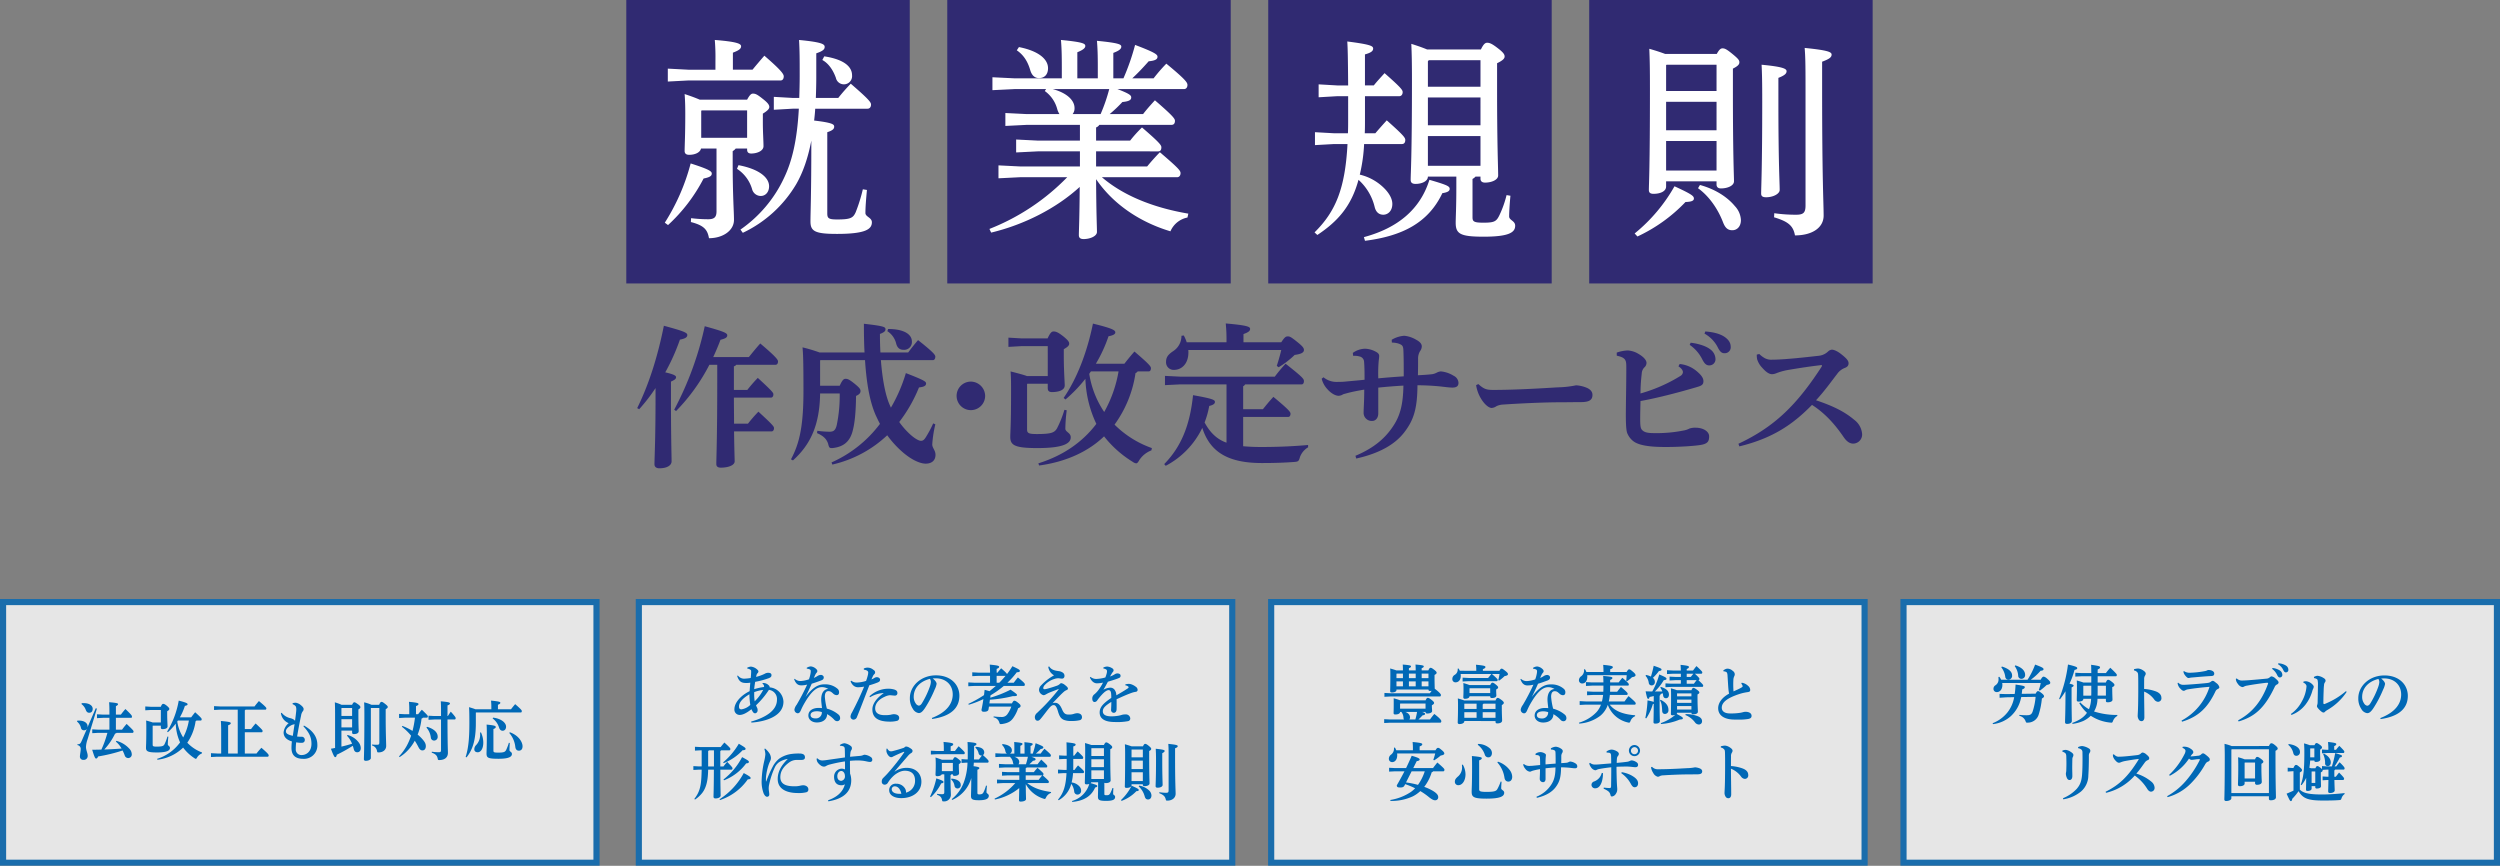
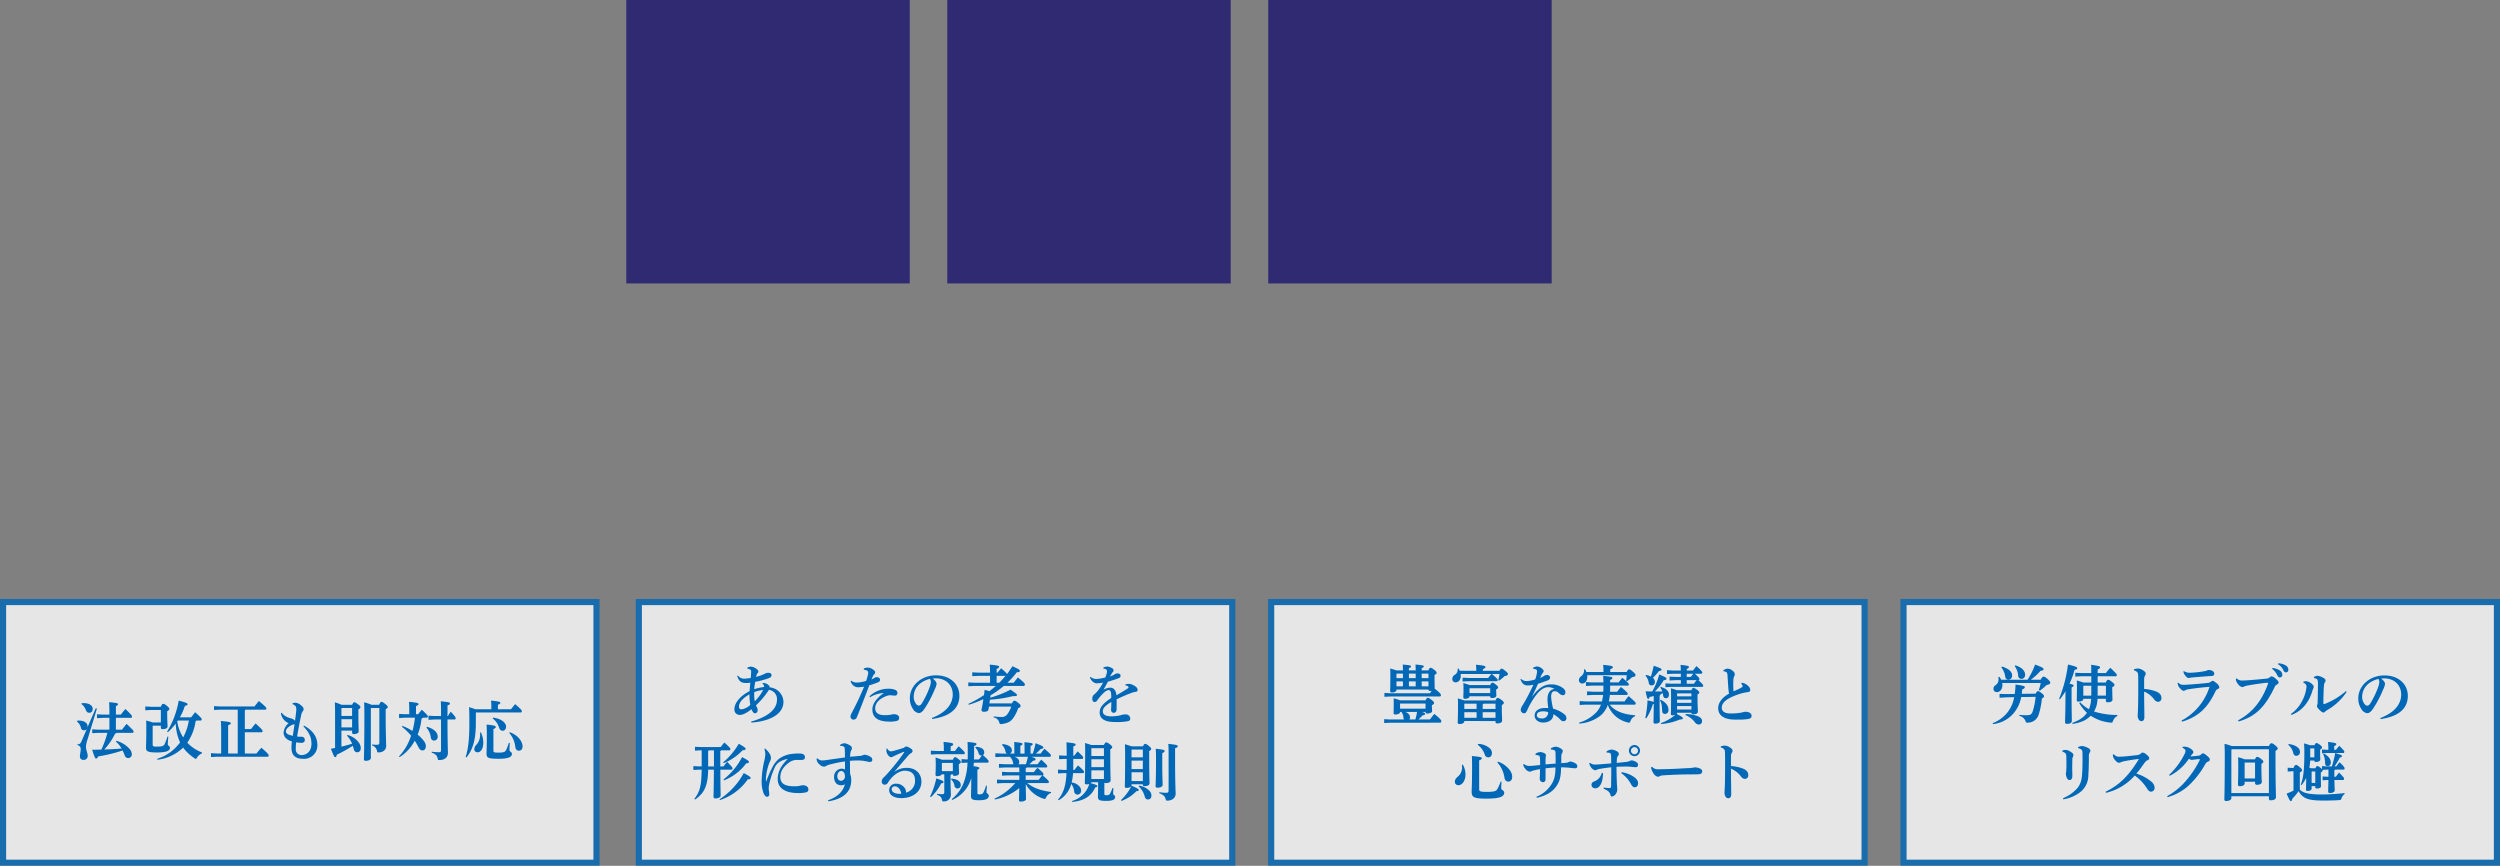
<svg xmlns="http://www.w3.org/2000/svg" width="1199.5" height="415.409" viewBox="0 0 1199.5 415.409">
  <rect x="0" y="0" width="1199.5" height="415.409" fill="#808080" stroke="none" />
  <defs>
    <clipPath id="a">
-       <rect width="598" height="224.681" fill="none" />
-     </clipPath>
+       </clipPath>
    <clipPath id="b">
      <rect width="1199.5" height="128.008" fill="none" />
    </clipPath>
    <clipPath id="d">
      <rect width="287.668" height="128.008" fill="none" />
    </clipPath>
    <clipPath id="f">
      <rect width="287.667" height="128.008" fill="none" />
    </clipPath>
  </defs>
  <g transform="translate(-120.5 -219)">
    <g transform="translate(421 219)">
      <rect width="136" height="136" fill="#302a72" />
      <rect width="136" height="136" transform="translate(154)" fill="#302a72" />
      <rect width="136" height="136" transform="translate(308)" fill="#302a72" />
-       <rect width="136" height="136" transform="translate(462)" fill="#302a72" />
      <g clip-path="url(#a)">
        <path d="M18.47,106.848A99.884,99.884,0,0,0,30.877,78.415c9.1,2.895,10.132,3.826,10.132,4.86s-.723,1.757-3.928,2.378a80.29,80.29,0,0,1-17.06,22.333ZM60.551,33.439c1.861-2.275,3.722-4.446,5.687-6.721,8.271,7.134,9.305,8.892,9.305,9.926,0,1.137-.517,1.965-1.551,1.965H29.74l-9.822.517v-6.2l9.822.517H42.767V29.407a99.867,99.867,0,0,0-.31-10.236c10.339.827,12.615,1.757,12.615,3,0,1.034-.621,1.861-3.93,3.1v8.168ZM35.839,71.281c-.413,1.861-2.791,3-5.685,3q-2.172,0-2.172-1.86c0-2.482.311-7.239.311-17.681q0-5.738-.311-9.615c2.481.827,4.859,1.654,7.238,2.687H57.966c1.344-2.481,2.069-2.894,2.791-2.894,1.242,0,2.069.413,4.55,2.378,2.689,2.067,3.309,3.1,3.309,4.032s-.931,1.861-3.1,3.2V58.77c0,4.756.31,8.788.31,11.373,0,2.276-3.1,3.516-5.893,3.516-1.345,0-1.965-.62-1.965-1.861v-.517h-5.48a5.405,5.405,0,0,1-1.447,1.24v5.584c0,15.716.621,23.367.621,27.4,0,5.169-5.377,8.788-11.994,8.788-.724-4.033-2.275-6.1-8.686-7.755l.1-1.861a66.508,66.508,0,0,0,8.168.517c2.9,0,4.033-.931,4.033-3.825V71.281Zm22.127-18.3H36.15l-.207.207V66.111H57.966ZM53.831,79.242c9.822,1.861,14.681,5.893,14.681,10.133,0,2.585-1.551,4.652-4.032,4.652a4.324,4.324,0,0,1-4.136-3.309A17.45,17.45,0,0,0,53.107,81ZM88.777,67.456c-1.654,8.581-4.031,15.3-7.236,20.885A59.152,59.152,0,0,1,55.9,111.708l-1.137-1.551A62.08,62.08,0,0,0,75.646,85.446c3.93-8.168,6.308-18.2,7.135-33.293h-3l-9,.517v-6.2l9,.517h3.205c.1-3.308.207-6.823.207-10.546,0-8.168,0-11.787-.311-17.266,10.753,1.034,12.3,1.964,12.3,3.308,0,1.138-.724,1.965-4.032,3.1v11.58c0,3.412-.1,6.721-.207,9.822H101.7a88.467,88.467,0,0,1,6-6.823c9,7.754,9.719,8.995,9.719,10.029,0,1.137-.621,1.964-1.655,1.964H90.638c-.1,1.965-.309,3.825-.516,5.687,8.891,1.034,9.616,1.861,9.616,2.9,0,.931-.414,1.758-3.309,2.689V102.4c0,2.379.723,2.9,4.756,2.9,6.41,0,7.65-.724,8.892-3.516a77.217,77.217,0,0,0,3.412-10.96l1.964.311c-.413,4.446-.724,8.271-.724,11.063,0,1.86,3.1,2.171,3.1,4.445,0,3.309-3,5.583-16.75,5.583-10.547,0-12.718-1.24-12.718-6,0-3.929.413-13.545.413-36.808Zm6.2-40.427c10.029,1.551,13.338,5.272,13.338,9.1a3.933,3.933,0,0,1-7.755,1.241c-1.24-3.516-3.412-6.928-6.514-8.582Z" fill="#fff" />
        <path d="M269.243,104.367a11.263,11.263,0,0,0-8.168,6.617c-15.2-4.549-27.812-13.441-35.671-25.021.1,17.266.414,22.953.414,25.332,0,1.964-3.2,3.412-6.41,3.412-1.551,0-2.275-.621-2.275-1.862,0-2.378.31-7.547.414-23.16-11.167,10.236-26.573,18.094-42.495,21.919l-.828-1.758A106.348,106.348,0,0,0,211.55,85.032H188.906l-10.339.518V79.345l10.339.518H217.65V72.625H197.385l-10.34.517v-6.2l10.34.518H217.65V59.908H192.215l-10.339.517v-6.2l10.339.517h15.613a9.284,9.284,0,0,1-1.034-2.274,15.538,15.538,0,0,0-6-8.789l.62-.931h-15.2l-10.547.517v-6.2l10.547.518h22.746V32.509c0-6.308-.1-9.617-.414-13.338,10.65,1.034,11.683,1.757,11.683,2.9,0,.826-.722,1.757-3.825,3V37.575h9.822V32.3c0-5.686-.1-8.995-.413-12.717,10.65,1.034,11.684,1.758,11.684,2.792,0,.93-.725,1.861-3.826,3v12.2h4.859a108.368,108.368,0,0,0,5.584-16.026c9.822,3.722,10.752,4.652,10.752,5.686,0,1.138-.93,1.861-4.238,2.172-2.379,2.687-4.86,5.376-7.859,8.168h10.237a80.087,80.087,0,0,1,6.1-7.031c9.408,7.755,10.132,9.1,10.132,10.236s-.62,1.964-1.654,1.964H235.64c6.2,2.379,6.618,3.1,6.618,4.033,0,1.137-.931,1.86-4.24,2.171a66.112,66.112,0,0,1-6.1,5.79h16.026c1.758-2.274,3.412-4.136,5.687-6.617,8.375,7.237,9.615,8.788,9.615,9.822,0,1.344-.62,1.965-1.654,1.965H226.955a3.084,3.084,0,0,1-1.551,1.24v6.308H241.74a62.524,62.524,0,0,1,5.688-6.308c8.271,7.135,9.3,8.479,9.3,9.513,0,1.344-.516,1.964-1.551,1.964H225.4v7.238h24.5c1.965-2.379,3.619-4.239,6.1-6.824,9.1,7.754,9.925,8.891,9.925,10.029s-.62,1.964-1.654,1.964H228.2c9.719,8.375,23.78,14.476,41.461,17.474ZM188.389,22.583c9.41,1.861,13.958,5.79,13.958,10.133,0,3-1.654,4.755-4.341,4.755-2.069,0-3.412-1.344-4.137-3.619-1.24-4.343-3.205-7.444-6.514-9.718Zm39.187,32.155a82.048,82.048,0,0,0,4.135-11.994H204.623c7.134,1.965,10.442,5.584,10.442,9.1a4.425,4.425,0,0,1-.93,2.9Z" fill="#fff" />
        <path d="M354,69.11a78.5,78.5,0,0,1-2.068,14.681,24.473,24.473,0,0,1,12.3,7.134c2.171,2.378,3.309,4.756,3.309,6.928,0,3.308-2.068,5.17-4.343,5.17-1.965,0-3.516-1.138-4.136-3.723a25.541,25.541,0,0,0-7.755-13.027c-3.411,12.614-9.925,19.955-19.748,26.469l-1.343-1.242c10.028-9.925,14.681-20.782,15.819-42.39h-6.41l-9.2.516v-6.2l9.2.517h6.617c.1-2.171.1-4.446.1-6.824V46.156h-5.273l-8.892.517v-6.2l8.892.518h5.273c-.1-13.958-.206-17.785-.414-21.093,11.27,1.447,12.408,2.172,12.408,3.412,0,1.138-.931,1.965-3.929,2.792V40.987h4.238c1.551-1.965,3.412-3.93,5.17-5.894,7.858,6.927,8.686,8.065,8.686,9.1,0,1.136-.621,1.964-1.655,1.964H354.416v11.27c0,2.275,0,4.445-.1,6.514h5.067c1.758-2.069,3.618-4.136,5.479-6.2,8.168,7.238,8.892,8.375,8.892,9.409,0,1.344-.62,1.965-1.654,1.965Zm-.1,44.666c16.129-4.343,26.987-13.235,31.432-27.5,8.582,2.481,9.719,3.1,9.719,4.343,0,1.033-.93,1.654-3.516,2.067-6.72,14.165-19.127,20.575-37.117,22.85Zm30.708-29.054c0,2.274-3,3.516-5.893,3.516-1.654,0-2.378-.621-2.378-1.965,0-3,.62-11.167.62-47.355,0-8.891-.1-13.027-.31-17.886,2.585.827,5.066,1.654,7.548,2.688h25.848c1.241-2.585,2.068-3.206,3-3.206,1.138,0,2.275.414,5.066,2.585,3,2.275,3.309,3.2,3.309,4.032,0,.931-.826,1.862-3.618,3.206V41.814c0,28.743.516,38.049.516,42.39,0,2.069-3.1,3.413-6.306,3.413-1.344,0-2.172-.621-2.172-1.862V84.722h-2.377a5.044,5.044,0,0,1-1.448,1.137v18.4c0,2.068.723,2.585,5.273,2.585,5.273,0,6.2-.62,7.652-3.619a49.668,49.668,0,0,0,3.412-9.615l1.86.31c-.413,4.136-.62,8.272-.62,9.926,0,1.86,2.894,2.067,2.894,4.445,0,3.1-2.687,5.274-15.1,5.274-11.27,0-13.441-1.345-13.441-6.721,0-2.378.31-7.444.31-16.854V84.722Zm.414-55.833-.414.518v12.2h25.228V28.889Zm24.814,17.888H384.606V60.115h25.228Zm0,18.507H384.606V79.553h25.228Z" fill="#fff" />
        <path d="M483.8,112.018a79.489,79.489,0,0,0,19.127-22.644c8.271,3.826,9.306,4.653,9.306,5.894,0,1.137-1.345,1.551-4.033,1.654a76.042,76.042,0,0,1-23.056,16.543ZM523.2,25.891c1.24-2.275,1.964-2.689,2.791-2.689,1.034,0,1.964.414,4.859,2.792s3.2,3,3.2,3.929c0,1.034-.826,1.861-3.1,3v10.34c0,32.568.518,40.634.518,43.735,0,2.068-3,3.412-6.307,3.412-1.344,0-2.068-.723-2.068-1.861V87H498.9v2.482c0,2.378-2.9,3.515-6,3.515-1.551,0-2.275-.517-2.275-1.861,0-2.688.517-10.133.517-48.182,0-10.856-.1-14.474-.31-19.541,2.585.724,5.169,1.551,7.652,2.482Zm-.1,5.17H499.107l-.207.206V43.674h24.194Zm0,17.783H498.9V62.492h24.194Zm0,18.817H498.9V81.826h24.194Zm-7.961,21.093c7.547,2.067,13.234,5.894,16.749,10.133a10.374,10.374,0,0,1,2.9,6.72c0,3.1-1.862,4.86-4.136,4.86-2.171,0-3.412-1.138-4.446-3.826-2.585-6.721-6.928-12.717-11.995-16.336Zm37.635-39.91c0,29.674.62,38.669.62,42.288,0,1.861-3.1,3.516-6.514,3.516-1.654,0-2.378-.518-2.378-1.758,0-3.1.518-12.2.518-44.046,0-9.822-.1-13.958-.311-17.783,9.926.93,11.994,1.86,11.994,3.1,0,1.034-.724,1.964-3.929,3.205ZM550.8,102.3a72.784,72.784,0,0,0,10.443.725c3.516,0,4.549-.931,4.549-4.447V41.917c0-11.787-.1-14.786-.413-18.922,11.27,1.138,12.924,1.965,12.924,3.2s-.931,2.069-4.55,3.412V42.227c0,44.873.725,55.006.725,61.209,0,5.893-5.584,9.512-13.752,9.512-.826-4.549-3.1-6.617-10.03-8.685Z" fill="#fff" />
        <path d="M5.223,195.82c5.476-11.1,9.769-24.348,12.8-39.519,9.621,2.59,11.249,3.331,11.249,4.44,0,1.036-.888,1.7-3.552,2.221a98.108,98.108,0,0,1-7.031,15.688c4.218.963,5.18,1.629,5.18,2.3,0,.888-.591,1.258-2.442,2.146v7.77c0,19.241.3,27.752.3,30.49,0,2-2.3,3.33-5.848,3.33-1.553,0-2.367-.74-2.367-1.923,0-2.96.518-11.841.518-32.119V186.2a85.536,85.536,0,0,1-7.844,10.139Zm53.58-24.5c1.628-2,3.33-4.145,5.477-6.513,8.066,6.809,8.509,7.919,8.509,8.659,0,.888-.443,1.554-1.183,1.554H52.735a1.674,1.674,0,0,1-1.111.74v11.323h6.439a71.947,71.947,0,0,1,5.032-5.773c7.179,6.587,7.475,7.179,7.475,7.919,0,.888-.445,1.554-1.185,1.554H51.624c0,4.144.075,8.363.075,12.508h6.66a71.6,71.6,0,0,1,5.032-5.773c7.179,6.586,7.475,7.178,7.475,7.918,0,.889-.444,1.555-1.184,1.555H51.7c.147,9.99.295,13.32.295,14.356,0,1.851-2.961,3.035-6.66,3.035-1.406,0-2.146-.592-2.146-1.7,0-2.738.443-12.432.443-39.37v-8.289H39.858a91.1,91.1,0,0,1-15.986,22.2l-.887-.666a154.621,154.621,0,0,0,14.652-40.036c9.1,2.516,10.805,3.256,10.805,4.366,0,1.037-.888,1.554-3.256,2.147-1.036,2.811-2.221,5.55-3.479,8.288Z" fill="#302a72" />
        <path d="M122.145,172.8c.815,10.212,2.369,17.391,4.292,21.61.149.37.372.813.519,1.183a75.392,75.392,0,0,0,7.179-16.577c8.806,3.4,9.694,4.07,9.694,4.959,0,1.184-1.036,1.628-3.4,1.924a70.742,70.742,0,0,1-9.473,16.577,36.4,36.4,0,0,0,5.624,6.29c2.147,1.851,3.849,2.738,4.811,2.738s1.554-.517,2.3-1.7a51.491,51.491,0,0,0,3.551-6.66l1.037.444a55.741,55.741,0,0,0-1.481,9.62c0,1.777,1.555,2.813,1.555,5.033,0,2.664-1.777,4.218-4.737,4.218-2.516,0-6.957-1.7-12.136-6.512a48.007,48.007,0,0,1-6.291-7.105,56.8,56.8,0,0,1-26.346,14.062l-.37-1.036a58.88,58.88,0,0,0,23.237-18.5c-.74-1.332-1.406-2.812-2.072-4.218-2.516-5.773-4.291-13.839-5.106-26.346H93.136l-.148.148v12.136h9.4c1.258-2.811,1.924-3.33,2.812-3.33,1.11,0,1.85.37,4.365,2.368,2.443,2,2.813,2.665,2.813,3.479,0,.962-.518,1.628-2.147,2.368-.074,7.4-.591,13.025-1.627,16.8-1.258,4.885-4.144,7.475-9.1,8.141a5.621,5.621,0,0,1-1.036.074c-1.036,0-1.258-.444-1.628-2.072-.815-2.443-2.442-3.849-5.328-5.107l.148-1.11a47.3,47.3,0,0,0,5.846.444c2,0,2.887-.74,3.478-3.256a69.958,69.958,0,0,0,1.407-15.1h-9.4c-.222,15.985-5.181,25.013-13.025,32.118L79,220.389C83.293,212.47,85,203.738,85,187.457c0-15.837-.222-17.983-.444-20.795a77.614,77.614,0,0,1,8.14,2.442H114.3c-.222-4.145-.3-8.659-.3-13.766,9.767,1.111,10.359,1.555,10.359,2.664,0,.889-.666,1.481-2.664,2.221q0,4.773.223,8.881h13.32c1.481-1.925,2.961-3.849,4.736-5.921,7.328,5.773,8.29,7.1,8.29,7.919,0,.888-.371,1.7-1.184,1.7Zm3.479-14.949c7.919,0,11.4,2.738,11.4,5.994a3.729,3.729,0,0,1-4,4c-1.628,0-2.96-.74-3.551-3.034a9.821,9.821,0,0,0-4.219-5.92Z" fill="#302a72" />
        <path d="M172.17,189.9a6.846,6.846,0,1,1-6.883-6.809,6.953,6.953,0,0,1,6.883,6.809" fill="#302a72" />
        <path d="M202.213,166.069H189.705l-6.364.369V162l6.364.369h12.434c1.258-2.737,2-3.33,2.813-3.33.961,0,1.923.148,4.662,2.295,2.59,2.071,2.885,2.886,2.885,3.552,0,.887-.666,1.553-2.59,2.664v2.96c0,7.549.445,12.655.445,14.431,0,2.294-2.961,3.182-6.143,3.182-1.258,0-2-.518-2-1.85v-2.146h-9.769l-.149.148v21.757c0,1.777.741,2.221,4.663,2.221,7.179,0,8.511-.74,9.7-2.738a51.244,51.244,0,0,0,3.552-8.881l1.11.222a75,75,0,0,0-.666,8.807c0,1.628,2.591,1.924,2.591,4.144,0,2.886-3.331,5.18-15.986,5.18-10.8,0-13.025-1.332-13.025-5.328,0-2.072.371-5.847.371-20.426v-3.848c0-3.182-.074-4.884-.223-7.178,4.071,1.036,6.439,1.7,7.845,2.22h9.991Zm43.145,12.137a2.322,2.322,0,0,1-1.036.813,55.8,55.8,0,0,1-10.066,24.718,47.951,47.951,0,0,0,17.91,11.249l-.222,1.111a11.883,11.883,0,0,0-5.846,4.736c-.592,1.036-.963,1.479-1.48,1.479a3.483,3.483,0,0,1-1.555-.666,52.214,52.214,0,0,1-13.838-12.284c-7.253,7.031-17.91,12.211-31.156,13.987l-.37-1.037c12.062-3.774,21.016-10.211,27.381-18.352.149-.223.3-.37.444-.593a54.6,54.6,0,0,1-5.254-21.609,70.61,70.61,0,0,1-9.547,9.917l-.888-.74c6.365-9.251,11.249-21.832,14.062-35.67,9.4,2.294,10.73,3.181,10.73,4.217,0,.888-1.184,1.481-3.256,1.851a68.683,68.683,0,0,1-6.069,13.173h13.691c1.48-1.925,3.183-4,4.81-5.847,7.179,6.143,7.919,7.179,7.919,7.992,0,.889-.37,1.555-1.11,1.555Zm-22.424,0a11.188,11.188,0,0,0-.814,1.184,45.5,45.5,0,0,0,7.179,18.279,60.494,60.494,0,0,0,6.882-19.463Z" fill="#302a72" />
        <path d="M295.971,214.1c2.443.222,5.255.369,8.437.369,8.066,0,15.245-.3,22.719-.962v1.11a9.08,9.08,0,0,0-3.922,4.737c-.517,1.924-.814,2.146-2.739,2.294-4.958.37-9.842.518-15.541.518-16.576,0-24.939-5.55-28.565-16.873a40.159,40.159,0,0,1-17.54,18.2l-.739-.814c8.14-8.288,12.358-18.65,13.838-33.08,9.622,1.7,10.509,2.294,10.509,3.256,0,.74-.593,1.406-2.738,1.924a42.976,42.976,0,0,1-2.22,7.918c2.367,4.441,5.624,7.994,10.508,9.7V184.422H265.851l-7.4.37v-4.44l7.4.37h45.291a79.578,79.578,0,0,1,5.18-6.216c8.067,6.364,8.806,7.252,8.806,8.362,0,1.037-.517,1.554-1.035,1.554h-27.16a2.257,2.257,0,0,1-.962.889v11.026h9.473c1.554-1.924,3.108-3.848,5.032-5.92,7.326,6.069,8.215,7.252,8.215,8.067,0,.887-.37,1.553-1.11,1.553h-21.61Zm-7.993-49.88v-.666a73.983,73.983,0,0,0-.369-8.362c10.213.887,11.692,1.553,11.692,2.59,0,1.11-.887,1.627-3.182,2.516v3.922H314.25c1.7-2.59,2.22-2.813,3.183-2.813s1.554.3,4.588,2.739c2.59,2.072,3.107,2.887,3.107,3.774,0,1.111-1.035,1.924-4.439,2.368a42.286,42.286,0,0,1-7.7,5.921l-.888-.666c.814-2.516,1.554-5.033,2.146-7.623H269.625a5.605,5.605,0,0,1,.074,1.111c0,5.7-3.4,8.436-6.882,8.436a3.631,3.631,0,0,1-3.849-3.774c0-2.369,1.036-3.552,3.256-5.107a8.676,8.676,0,0,0,4.145-7.474l1.11-.148a17.957,17.957,0,0,1,1.406,3.256Z" fill="#302a72" />
        <path d="M349.842,218.687c9.4-3.922,14.653-8.955,18.132-14.283,3.256-4.884,4.736-10.213,4.884-19.389-4.218.222-8.436.592-12.063.962v12.358c0,2.294-1.332,3.626-2.887,3.626a3.882,3.882,0,0,1-4.143-4.143c0-2,.3-5.329.3-10.879-2.664.444-5.328.962-7.4,1.48-1.036.3-2.368.592-2.812.814a4.281,4.281,0,0,1-2.072.666c-1.481,0-3.626-1.11-5.477-3.256a11.294,11.294,0,0,1-2.664-4.959l.889-.666a9.671,9.671,0,0,0,5.92,2.221c1.332,0,3.034,0,4.44-.149,3.034-.3,5.921-.517,9.325-.887,0-2.813,0-5.921-.222-8.511a2.736,2.736,0,0,0-2.22-2.664,7.5,7.5,0,0,0-2.294-.3h-.74l-.149-1.406a10.331,10.331,0,0,1,5.773-2,11.317,11.317,0,0,1,5.329,1.479c1.109.593,1.553,1.185,1.553,2.072a19.972,19.972,0,0,1-.221,2.073,70.059,70.059,0,0,0-.223,8.585c3.848-.371,7.623-.666,12.211-.962,0-4.219,0-8.734-.148-12.211-.075-1.7-.222-2.368-1.11-2.96a7.346,7.346,0,0,0-1.924-.74,13.684,13.684,0,0,0-2.516-.3l-.074-1.332a13.468,13.468,0,0,1,6.068-1.925,13.937,13.937,0,0,1,5.7,1.925c2.221,1.183,2.664,2.294,2.664,3.181a3.918,3.918,0,0,1-.74,2.147,6.673,6.673,0,0,0-1.035,3.774c0,2.146,0,4.588-.074,7.918,2.664-.147,4.292-.222,6.882-.517a7.139,7.139,0,0,0,2.293-.815,5.324,5.324,0,0,1,1.851-.517,14.028,14.028,0,0,1,6.069,2.072,4.005,4.005,0,0,1,2.368,3.4c0,1.775-1.184,2.294-2.96,2.294-1.48,0-4.144-.37-5.477-.519-3.552-.37-7.7-.591-11.249-.591-.074,11.249-1.775,16.725-6.438,22.719-4.218,5.4-11.323,9.843-22.941,12.433Z" fill="#302a72" />
        <path d="M408.813,184.275c2.664,2.442,4,2.812,7.127,2.812,13.453,0,30.3-1.258,31.569-1.258a46.369,46.369,0,0,0,8.194-.962,15.993,15.993,0,0,1,4.927,1.11c1.667.666,2.933,1.776,2.933,3.478,0,2.442-1.533,3.478-5.529,3.478-3.13,0-6.261.074-9.391.074-7.26,0-18.251.445-28.174,1.111a8.727,8.727,0,0,0-2.93.739,4.724,4.724,0,0,1-2.332.889c-1.266,0-3.331-1.555-5-4.292a17.423,17.423,0,0,1-2.464-6.661Z" fill="#302a72" />
        <path d="M475.214,169.177a18.235,18.235,0,0,1,5.254-1.036,11.255,11.255,0,0,1,5.254,1.7c2.517,1.48,3.775,3.034,3.775,4.293a2.956,2.956,0,0,1-1.111,2.219,4.526,4.526,0,0,0-1.183,2.96,80.748,80.748,0,0,0-.592,9.473,74.922,74.922,0,0,0,19.314-8.51,2.273,2.273,0,0,0,1.038-1.7c0-.518-.223-1.555-2.147-2.812l.592-1.111a14.779,14.779,0,0,1,8.215,3.479c1.924,1.628,3.181,3.108,3.181,4.736,0,1.184-.369,2-2.294,2.59-2.368.74-4.07,1.184-7.178,2.072-6.143,1.7-14.357,3.775-20.721,4.885-.074,3.182-.148,6.512-.148,8.436,0,3.109.148,4.514.74,5.254.887,1.037,2.072,1.7,5.7,1.7a65.994,65.994,0,0,0,14.8-1.332,9.2,9.2,0,0,0,2.294-.814,8.1,8.1,0,0,1,3.108-.444c3.553,0,6.439,1.776,6.439,4.144s-.741,3.4-3.405,4c-2.738.592-10.879,1.11-17.021,1.11-4.291,0-12.063-.074-15.689-2.59a9.318,9.318,0,0,1-3.182-4.07c-.3-.741-.666-2.665-.666-8.289,0-6.142.222-14.727.222-23.164,0-3.478-.148-4.736-4.588-5.7Zm35.448-4.737c2.886.3,7.031,1.332,9.325,3.109a5.913,5.913,0,0,1,2.59,4.514,2.938,2.938,0,0,1-3.034,3.256c-1.481,0-2.369-1.036-3.405-3.108a18.169,18.169,0,0,0-5.92-6.735Zm7.031-5.4c3.182.223,6.734.889,9.25,2.591,2.146,1.479,2.961,3.034,2.961,4.884a2.855,2.855,0,0,1-3.035,2.961c-1.035,0-2-.445-3.108-2.665a15.624,15.624,0,0,0-6.438-6.735Z" fill="#302a72" />
        <path d="M543.591,169.843a12.945,12.945,0,0,0,2.517,1.925,6.482,6.482,0,0,0,3.551.813c5.551,0,15.1-1.036,22.2-1.849a7.614,7.614,0,0,0,4.81-2.147,2.945,2.945,0,0,1,1.775-.813c.815,0,2.369.517,4.367,2.071,2.96,2.295,3.626,3.4,3.626,4.44s-.444,1.7-1.7,2.221a7.862,7.862,0,0,0-3.7,2.812c-3.256,4.218-5.994,8.14-10.213,12.729,8.438,2.812,13.914,5.624,18.354,9.4a9.35,9.35,0,0,1,3.774,6.956,4.349,4.349,0,0,1-4.292,4.44c-1.332,0-2.886-.666-4.513-3.034-4.145-6.068-8.807-11.4-15.246-15.541-9.029,9.251-18.723,15.985-34.856,19.907l-.445-1.258c17.392-8.14,28.049-18.723,39.741-36.706a2,2,0,0,0,.37-.814c0-.149-.222-.222-.443-.222-.149,0-.371.073-.519.073-5.7.666-11.175,1.555-15.541,2.295a28.785,28.785,0,0,0-5.476,1.554,5.657,5.657,0,0,1-2,.444c-1.259,0-2.739-.814-4.811-3.182a10.1,10.1,0,0,1-2.368-4.071,11.51,11.51,0,0,1-.149-2.145Z" fill="#302a72" />
      </g>
    </g>
    <g transform="translate(120.5 506.401)">
      <g clip-path="url(#b)">
        <g clip-path="url(#b)">
          <g opacity="0.8">
            <g clip-path="url(#d)">
              <rect width="284.776" height="125.116" transform="translate(1.446 1.446)" fill="#fff" />
              <path d="M-1.5-1.5H286.276V126.616H-1.5Zm284.776,3H1.5V123.616H283.276Z" transform="translate(1.446 1.446)" fill="#0068b6" />
            </g>
          </g>
          <g transform="translate(305.039)" opacity="0.8">
            <g clip-path="url(#d)">
              <rect width="284.776" height="125.116" transform="translate(1.446 1.446)" fill="#fff" />
              <path d="M-1.5-1.5H286.276V126.616H-1.5Zm284.776,3H1.5V123.616H283.276Z" transform="translate(1.446 1.446)" fill="#0068b6" />
            </g>
          </g>
          <g transform="translate(608.436)" opacity="0.8">
            <g clip-path="url(#f)">
              <rect width="284.776" height="125.116" transform="translate(1.445 1.446)" fill="#fff" />
              <path d="M-1.5-1.5H286.276V126.616H-1.5Zm284.776,3H1.5V123.616H283.276Z" transform="translate(1.445 1.446)" fill="#0068b6" />
            </g>
          </g>
          <g transform="translate(911.832)" opacity="0.8">
            <g clip-path="url(#d)">
              <rect width="284.776" height="125.116" transform="translate(1.446 1.446)" fill="#fff" />
              <path d="M-1.5-1.5H286.276V126.616H-1.5Zm284.776,3H1.5V123.616H283.276Z" transform="translate(1.446 1.446)" fill="#0068b6" />
            </g>
          </g>
          <path d="M43.047,64.206a1.649,1.649,0,0,1-1.464.648,1.4,1.4,0,0,1-1.348-1.172,5.405,5.405,0,0,0-1.9-3.023l.146-.431a6.805,6.805,0,0,1,.791-.031c2.812,0,4.132,1.387,4.132,2.652a3.973,3.973,0,0,1-.089.708l4.013-9.283.557.185L43.4,69.171a12.8,12.8,0,0,0-.762,3.609c0,1.572.82,3.053.82,4.225a1.867,1.867,0,0,1-2.051,2.037,1.549,1.549,0,0,1-1.669-1.7c0-.833.351-2.222.351-3.27a1.84,1.84,0,0,0-1.582-2.127l.03-.4c1.172,0,1.406-.123,2.226-2.036ZM40.616,51.839c.322-.03.615-.03.908-.03,2.812,0,4.335,1.264,4.335,2.713,0,1.3-.644,1.912-1.669,1.912-.761,0-1.26-.37-1.64-1.357a5.956,5.956,0,0,0-2.08-2.807ZM57.2,69.912a12.7,12.7,0,0,1,6.122,3.639,4.1,4.1,0,0,1,1.289,2.715,1.73,1.73,0,0,1-1.7,1.911,1.764,1.764,0,0,1-1.7-1.326,20.417,20.417,0,0,0-1-2.312,76.418,76.418,0,0,1-11.749,2.867c-.351.8-.556.988-1,.988-.411,0-.733-.587-1.846-4.2,1.553-.03,3.018-.03,4.424-.092.586-1.3,1.143-2.622,1.612-3.948s.908-2.714,1.26-4.071H48.38l-2.726.154V64.391l2.726.155h5.506V58.871H50.841l-2.93.154V57.175l2.93.154h3.046V56.4c0-1.943-.029-3.423-.146-5.026,3.808.308,4.278.585,4.278.893s-.176.587-1.026,1.018v4.04h2.4a33.018,33.018,0,0,1,2.168-2.683c3.077,2.93,3.135,3.208,3.135,3.67,0,.339-.118.555-.323.555H56.993v5.675h2.958a29.955,29.955,0,0,1,2.2-2.745c3.192,3.023,3.31,3.269,3.31,3.638s-.175.648-.468.648H57.315a.871.871,0,0,1-.7.34,31.355,31.355,0,0,1-5.185,7.647c2.783-.092,5.536-.247,8.29-.462a11.632,11.632,0,0,0-2.724-3.3Z" transform="translate(-1.386 -1.858)" fill="#0068b6" />
          <path d="M79.788,55.079h-4.95l-2.519.154V53.382l2.519.154H79.76c.5-1.139.79-1.387,1.112-1.387.382,0,.762.061,1.846.957,1.026.863,1.143,1.2,1.143,1.479,0,.37-.264.649-1.026,1.111v1.233c0,3.147.175,5.274.175,6.015,0,.955-1.171,1.326-2.431,1.326-.5,0-.792-.217-.792-.772V62.6H75.922l-.059.062v9.067c0,.74.293.925,1.846.925,2.841,0,3.369-.308,3.838-1.14a21.944,21.944,0,0,0,1.405-3.7l.44.092a32.722,32.722,0,0,0-.264,3.67c0,.678,1.026.8,1.026,1.727,0,1.2-1.319,2.158-6.329,2.158-4.277,0-5.156-.555-5.156-2.221,0-.864.147-2.437.147-8.512v-1.6c0-1.327-.029-2.037-.088-2.993,1.612.432,2.549.709,3.105.925h3.954Zm17.08,5.057a.926.926,0,0,1-.41.34,23.945,23.945,0,0,1-3.985,10.3,18.878,18.878,0,0,0,7.09,4.687l-.089.463A4.757,4.757,0,0,0,97.162,77.9c-.234.432-.382.616-.587.616a1.339,1.339,0,0,1-.614-.277,21.055,21.055,0,0,1-5.479-5.12A21.188,21.188,0,0,1,78.148,78.95L78,78.517a21.53,21.53,0,0,0,10.839-7.646c.058-.093.118-.155.175-.249a23.741,23.741,0,0,1-2.08-9,28.738,28.738,0,0,1-3.779,4.131l-.352-.307a42.474,42.474,0,0,0,5.567-14.865c3.72.955,4.249,1.326,4.249,1.757,0,.372-.469.618-1.29.773a29.435,29.435,0,0,1-2.4,5.489h5.42c.585-.8,1.259-1.666,1.9-2.437,2.842,2.559,3.134,2.992,3.134,3.331,0,.369-.146.647-.44.647Zm-8.876,0a4.84,4.84,0,0,0-.323.493,19.563,19.563,0,0,0,2.841,7.617,26.076,26.076,0,0,0,2.725-8.111Z" transform="translate(-2.615 -1.829)" fill="#0068b6" />
          <path d="M109.92,65.419c0-2.221-.058-3.762-.146-5.058,4.1.371,4.746.618,4.746,1.049,0,.463-.353.649-1.259,1.018V75.966h4.6V54.933h-8.437l-2.929.154V53.237l2.929.154h16.494c.615-.833,1.375-1.758,2.109-2.591,3.134,2.591,3.575,3.177,3.575,3.485,0,.37-.176.648-.469.648H121.61a.948.948,0,0,1-.351.339v8.974h2.987c.616-.8,1.349-1.758,2.2-2.683,3.076,2.838,3.339,3.239,3.339,3.578,0,.37-.146.648-.439.648h-8.086V75.966h5.624a29.375,29.375,0,0,1,2.344-2.744c3.223,2.776,3.485,3.3,3.485,3.638,0,.37-.174.648-.467.648H107.958l-2.929.154V75.812l2.929.154h1.962Z" transform="translate(-3.798 -1.837)" fill="#0068b6" />
          <path d="M150.88,62.58c4.659,2.591,6.446,5.768,6.446,9.283a6.393,6.393,0,0,1-6.737,6.693c-3.487,0-5.685-1.45-5.685-5.243a25.665,25.665,0,0,1,.205-3.114c-2.169-.617-3.984-1.913-3.984-4.349a6.635,6.635,0,0,1,2.432-4.411,6.08,6.08,0,0,1-3.722-4.78l.354-.217a7.384,7.384,0,0,0,4.129,2.592,5.1,5.1,0,0,1,1.613.648,1.825,1.825,0,0,1,.673.679q.308-2.222.527-4.256a12.132,12.132,0,0,0,.09-1.326,4.082,4.082,0,0,0-.147-1.11c-.147-.524-.791-.987-1.641-1.357l.029-.463a5.9,5.9,0,0,1,1.523-.216,5.014,5.014,0,0,1,2.462,1.2c.879.679,1.29,1.326,1.29,1.851a1.658,1.658,0,0,1-.469,1.141,4.53,4.53,0,0,0-.76,2.036c-.646,2.991-1.2,5.859-1.9,9.992.586.061,1.026.093,1.348.093h.82a1.474,1.474,0,0,1,1.523,1.511c0,.955-.586,1.419-1.554,1.419a13.929,13.929,0,0,1-2.578-.247,24.2,24.2,0,0,0-.2,3.207,2.663,2.663,0,0,0,2.812,2.9c2.138.031,4.716-1.573,4.716-5.4,0-2.9-.908-5.242-3.868-8.388Zm-4.481-.709a1.22,1.22,0,0,1-.5.185,4.374,4.374,0,0,0-1.377.556c-1.759,1.048-2.284,1.942-2.284,2.713,0,1.018.731,1.6,3.311,2.189.264-1.788.555-3.731.849-5.643" transform="translate(-5.056 -1.867)" fill="#0068b6" />
          <path d="M166.727,56.8c0-1.573-.03-3.887-.118-5.368A22.219,22.219,0,0,1,169.8,52.6h5.1c.44-.925.733-1.2,1.026-1.2.38,0,.615.123,1.758.925,1.025.708,1.2,1.141,1.2,1.419,0,.369-.205.647-.968,1.08v2.127c0,5.336.146,7.525.146,8.327,0,.957-1.025,1.389-2.373,1.389-.5,0-.791-.217-.791-.772V65h-5.126v7.68q2.592-.6,5.1-1.388a12.111,12.111,0,0,0-2.433-3.854l.294-.34a9.9,9.9,0,0,1,5.478,3.763,4.744,4.744,0,0,1,.849,2.529c0,1.265-.733,2-1.67,2-.879,0-1.435-.463-1.7-1.511-.146-.555-.292-1.11-.468-1.6a65.005,65.005,0,0,1-7.676,4.286c-.117.834-.411,1.172-.761,1.172-.381,0-.879-.832-2.051-4.039.7-.123,1.348-.247,1.993-.37Zm3.163-2.652-.117.154v3.669H174.9V54.147Zm5.009,5.366h-5.126v3.948H174.9ZM187.879,52.6c.44-1.08.761-1.388,1.113-1.388.381,0,.7.154,1.758.987,1.025.8,1.26,1.141,1.26,1.479s-.381.709-1,1.049v2.714c0,9.375.233,13.107.233,14.9s-1.376,3.114-3.662,3.114c-.527,0-.615-.062-.732-.648a3.276,3.276,0,0,0-2.4-2.683l.029-.463a16.3,16.3,0,0,0,2.315.123c.966,0,1.171-.154,1.171-1.294V54.147h-3.984l-.089.123V78.14c0,.679-.937,1.357-2.491,1.357a.774.774,0,0,1-.849-.833c0-.771.235-4.533.235-21.464,0-2.375-.03-4.041-.119-5.769a16.915,16.915,0,0,1,3.487,1.173Z" transform="translate(-5.957 -1.852)" fill="#0068b6" />
          <path d="M203.551,54.629c0-1.45-.058-2.343-.146-3.454,3.9.369,4.57.618,4.57,1.048s-.322.648-1.2,1.019v3.885H207.8c.556-.739,1.2-1.51,1.786-2.159,2.7,2.56,2.871,2.9,2.871,3.147,0,.4-.175.679-.469.679h-1.9a.878.878,0,0,1-.645.4,28.986,28.986,0,0,1-1.876,7.71,17.735,17.735,0,0,1,2.256,2.159c1.318,1.479,1.67,2.344,1.67,3.393,0,1.265-.645,2.035-1.612,2.035-.674,0-1.29-.308-1.933-1.6a31.611,31.611,0,0,0-1.758-3.053,21.487,21.487,0,0,1-5.069,6.261,22.841,22.841,0,0,1-2.2,1.6l-.293-.339a25.947,25.947,0,0,0,3.662-5,30.282,30.282,0,0,0,2.138-4.933,25.849,25.849,0,0,0-4.423-4.288l.235-.4a26.648,26.648,0,0,1,4.863,2.4,45.863,45.863,0,0,0,1.172-6.353h-4.834l-2.784.153V56.973l2.784.153h2.108Zm8.526,8.543c3.281.924,5.1,2.712,5.1,4.625a1.747,1.747,0,0,1-1.669,1.974,1.563,1.563,0,0,1-1.612-1.481,8.881,8.881,0,0,0-2.11-4.78Zm6.709-7.28c0-2.436-.03-3.824-.118-4.965,3.9.34,4.394.616,4.394.987,0,.431-.293.648-1.171.986v5.09h.175c.5-.741.879-1.357,1.406-2.1,2.168,2.375,2.344,2.838,2.344,3.084,0,.4-.176.679-.468.679h-3.457c.029,12.522.205,14.958.205,15.976,0,2.16-1.466,3.485-4.161,3.485-.556,0-.615-.063-.733-.648-.292-1.512-1-2.221-2.871-2.9l.03-.463a20.868,20.868,0,0,0,3.311.248c.937,0,1.113-.186,1.113-1.2v-14.5h-3.223l-2.783.155V57.837l2.783.154h3.223Z" transform="translate(-7.182 -1.842)" fill="#0068b6" />
          <path d="M244.131,54.74V53.6c0-1.08-.059-2.006-.146-3.023,3.749.37,4.453.616,4.453,1.017,0,.433-.293.617-1.143.988V54.74h6.27c.586-.8,1.26-1.6,1.992-2.466,2.754,2.374,3.193,2.96,3.193,3.3,0,.37-.146.709-.468.709H236.748l-.059.062v5.089c0,7.432-1.29,12.521-4.482,16.377l-.411-.186c1.231-3.885,1.787-8.357,1.787-16.129,0-4.811-.059-6.23-.147-7.772,1.524.463,2.49.771,3.077,1.018Zm-4.981,11.1a11.774,11.774,0,0,1,1.113,4.934c0,2.838-1.2,4.595-2.665,4.595-1,0-1.64-.524-1.64-1.418a2.894,2.894,0,0,1,.966-2.128,7.223,7.223,0,0,0,1.816-5.335V65.9ZM252.979,70.9c-.06.925-.147,2.529-.147,3.393,0,.833,1.172.833,1.172,1.88,0,1.389-1.582,2.314-6.445,2.314-5.157,0-5.742-.494-5.742-2.622,0-.709.146-3.454.146-8.513,0-2.929-.029-4.1-.117-5.274,3.955.371,4.394.679,4.394,1.172,0,.371-.292.679-1.113.956V74.57c0,.834.322.957,2.373.957,2.636,0,3.223-.309,3.75-1.3a26.313,26.313,0,0,0,1.289-3.424Zm-8.028-12.151c4.013.463,6.24,2.528,6.24,4.318,0,1.14-.615,1.974-1.67,1.974-.82,0-1.406-.587-1.728-1.636a8.312,8.312,0,0,0-3.047-4.255Zm8.056,7c4.336,1.6,6.093,4.811,6.093,6.724,0,1.449-.7,2.128-1.786,2.128-.938,0-1.523-.648-1.67-1.7a12.229,12.229,0,0,0-2.9-6.784Z" transform="translate(-8.382 -1.829)" fill="#0068b6" />
          <path d="M373.618,60.02c6.944-1.942,12.393-5.273,12.393-10.486a4.418,4.418,0,0,0-3.868-4.718,40.314,40.314,0,0,1-6.182,7.4,12.027,12.027,0,0,0,.588,1.326,2.606,2.606,0,0,1,.174,1.109,1.388,1.388,0,0,1-1.23,1.419,1.28,1.28,0,0,1-.967-.586,6.434,6.434,0,0,1-.763-1.388c-2.518,2-4.277,2.745-5.652,2.745a2.53,2.53,0,0,1-2.52-2.807c0-2.652,2.46-6.2,7.3-8.6.088-1.326.2-2.868.321-4.071a10.913,10.913,0,0,1-1.9.154c-2.2,0-3.486-.524-4.393-3.361l.321-.248a3.72,3.72,0,0,0,3.487,1.511,20.346,20.346,0,0,0,2.695-.308c.118-1.049.2-2.312.2-3.177a.8.8,0,0,0-.263-.708,3.525,3.525,0,0,0-1.612-.648v-.4a4.541,4.541,0,0,1,1.757-.524,5.246,5.246,0,0,1,3.282,1.665.972.972,0,0,1,.322.68,1.161,1.161,0,0,1-.351.739,2.238,2.238,0,0,0-.468.679,8.413,8.413,0,0,0-.295,1.172,19.51,19.51,0,0,0,4.1-1.479,3.373,3.373,0,0,1,1.639-.494c1.084,0,1.643.37,1.643,1.111s-.294,1.079-1.377,1.51a39.837,39.837,0,0,1-6.447,1.727c-.175,1.08-.38,2.282-.467,3.516a27.991,27.991,0,0,1,4.717-1.05c0-.092.029-.184.029-.277a1.63,1.63,0,0,0-.059-.339,1.593,1.593,0,0,0-.7-.956l.03-.339h.262a3.535,3.535,0,0,1,2.609,1.049,1.406,1.406,0,0,1,.556.925c0,.031-.03.093-.03.123a7.18,7.18,0,0,1,6.622,6.878c0,6.877-8.35,9.529-15.38,10.023ZM372.8,47.252v-.338c-3.956,2.375-5.01,4.317-5.01,5.921,0,.925.381,1.326,1.2,1.326a7.893,7.893,0,0,0,4.218-2.128,34.162,34.162,0,0,1-.409-4.781m2.284-1.356v.771a21.835,21.835,0,0,0,.234,3.639,20.425,20.425,0,0,0,4.071-5.489,20.657,20.657,0,0,0-4.305,1.08" transform="translate(-13.219 -1.217)" fill="#0068b6" />
-           <path d="M401.328,34.265a3.756,3.756,0,0,1,2.05-.71,4.388,4.388,0,0,1,2.754,1.48,1.1,1.1,0,0,1,.322.834,1.125,1.125,0,0,1-.322.679,3.741,3.741,0,0,0-.616.894c-.351.709-.5,1.11-.732,1.635a10.6,10.6,0,0,0,1.847-.988,3.1,3.1,0,0,1,1.552-.462c.527,0,1.347.431,1.347,1.172,0,.708-.264,1.109-1.2,1.479-1.64.618-3.221,1.172-4.57,1.573-1.113,2.56-1.875,4.1-2.988,6.384,4.249-5.8,7.236-6.076,9.316-6.076a8.852,8.852,0,0,1,6.093,2.159,2.137,2.137,0,0,1,.7,1.666c0,.8-.351,1.357-1.171,1.357a2.547,2.547,0,0,1-1.582-.679c-.968-.865-1.348-1.234-2.4-1.234-.967,0-1.67.709-1.67,2.683a30.52,30.52,0,0,0,.967,5.706,14.054,14.054,0,0,1,5.537,2.806,2.137,2.137,0,0,1,.82,1.7,1.394,1.394,0,0,1-1.376,1.511,1.82,1.82,0,0,1-1.347-.586,14.2,14.2,0,0,0-3.517-2.806c0,2.281-1.728,4.009-4.92,4.009-2.462,0-4.073-1.48-4.073-3.331,0-2.528,2.4-3.639,4.775-3.639.5,0,1.115,0,1.759.063-.205-1.821-.381-3.208-.381-4.071,0-2.838,1.026-4.873,3.369-5.12a5.877,5.877,0,0,0-2.93-.864c-2.313,0-4.92,1.511-8.612,7.957a28.537,28.537,0,0,0-1.583,3.176c-.5,1.11-.908,1.419-1.553,1.419a1.738,1.738,0,0,1-1.523-1.881A5.177,5.177,0,0,1,396.493,52a100.239,100.239,0,0,0,5.069-9.715,11.118,11.118,0,0,1-2.812.37c-1.435,0-2.578-.648-3.428-2.96l.264-.217a3.891,3.891,0,0,0,2.988,1.079,14.963,14.963,0,0,0,3.839-.8,14.155,14.155,0,0,0,.732-2.622,5.515,5.515,0,0,0,.146-1.264.857.857,0,0,0-.5-.894,3.971,3.971,0,0,0-1.376-.34ZM403.2,56.9c0,.894.7,1.6,2.344,1.6a2.833,2.833,0,0,0,3.076-3.023,7.315,7.315,0,0,0-2.344-.4c-2.109,0-3.076.771-3.076,1.82" transform="translate(-14.294 -1.213)" fill="#0068b6" />
          <path d="M429.74,34.6a4.128,4.128,0,0,1,4.453.493c.79.493,1,.864,1,1.3a1.065,1.065,0,0,1-.352.865,3.483,3.483,0,0,0-.644.832c-.294.648-.527,1.142-.762,1.727a9.7,9.7,0,0,0,1.465-.74,2.248,2.248,0,0,1,1.172-.339c.644,0,1.494.494,1.494,1.141,0,.771-.293,1.018-1.113,1.388a33.784,33.784,0,0,1-4.043,1.357c-2.284,5.922-3.779,9.961-5.917,15.2a1.792,1.792,0,0,1-1.728,1.3,1.5,1.5,0,0,1-1.377-1.6,4.722,4.722,0,0,1,.7-1.851c2.285-4.348,4.072-8.142,5.83-12.4a18.123,18.123,0,0,1-2.93.308c-1.377,0-2.753-.8-3.574-2.838l.322-.339a4,4,0,0,0,2.637.925,16.439,16.439,0,0,0,4.483-.8,23.163,23.163,0,0,0,.819-2.652,5.9,5.9,0,0,0,.205-1.418c0-.494-.468-1.111-2.08-1.3Zm2.753,13.322a13.209,13.209,0,0,1,8.673-3.638,9.982,9.982,0,0,1,3.369.432c1.113.432,1.348.925,1.348,1.7a1.135,1.135,0,0,1-1.231,1.171c-.645,0-1.787-.185-2.432-.185a7.049,7.049,0,0,0-2.432.741c-3.047,1.326-4.571,3.423-4.571,5.551,0,2.313,1.846,3.269,4.484,3.269a15.18,15.18,0,0,0,2.9-.185,9.268,9.268,0,0,1,1.406-.278c1.788,0,2.725.709,2.725,1.758a1.4,1.4,0,0,1-.849,1.387,12.828,12.828,0,0,1-3.6.432c-5.771,0-8.407-1.942-8.407-5.89,0-2.282,1.552-5.088,5.507-7.834a13.7,13.7,0,0,0-6.65,2.036Z" transform="translate(-15.309 -1.235)" fill="#0068b6" />
          <path d="M463.506,58.451c7.266-2.807,9.99-7,9.99-11.289,0-4.626-3.34-7.741-8.2-7.741-.527,0-1,.031-1.406.062,1.377,1.08,1.875,2.036,1.875,2.622a9.878,9.878,0,0,1-.937,2.714,53.5,53.5,0,0,1-4.834,9.159c-.968,1.357-1.729,2.127-2.812,2.127a3.826,3.826,0,0,1-2.754-1.942,8.933,8.933,0,0,1-1.495-5.243c0-5.828,5.332-10.917,12.51-10.917,7.3,0,11.25,4.657,11.25,9.777,0,5.767-3.9,9.838-13.066,11.164Zm-8.73-10.116a5.448,5.448,0,0,0,.967,3.146,2.269,2.269,0,0,0,1.406,1.05c.527,0,1.055-.309,1.553-1.111a41.122,41.122,0,0,0,3.808-7.987,8.517,8.517,0,0,0,.5-2.159,2.737,2.737,0,0,0-.44-1.6c-5.039,1.3-7.793,4.595-7.793,8.666" transform="translate(-16.378 -1.374)" fill="#0068b6" />
          <path d="M496.057,36.514c.556-.74,1.026-1.294,1.728-2.1,2.168,1.88,2.7,2.466,2.784,2.806a37.25,37.25,0,0,0,2.607-3.794c3.457,1.6,3.575,1.79,3.575,2.282,0,.308-.235.617-1.466.617a37.612,37.612,0,0,1-4.511,5.027h3.047c.674-.894,1.172-1.542,1.992-2.529,3.018,2.406,3.34,2.961,3.34,3.3,0,.493-.176.77-.468.77h-9.638a44.537,44.537,0,0,1-6.357,4.5l-.147,1.141a51.725,51.725,0,0,0,9.755-3.854c2.784,1.911,3.076,2.221,3.076,2.528,0,.494-.263.586-2.05.586a60.731,60.731,0,0,1-10.928,1.7l-.263,1.789h10.81c.586-1.141.879-1.3,1.142-1.3.351,0,.7.062,1.846.987,1.084.864,1.172,1.172,1.172,1.511,0,.493-.323.77-1.172,1.11a17.39,17.39,0,0,1-2.343,4.687c-1,1.389-2.11,2.375-5.245,2.868a4.589,4.589,0,0,1-.7.062c-.5,0-.587-.185-.792-.925a3.453,3.453,0,0,0-2.725-2.312l.06-.464a29.7,29.7,0,0,0,3.779.279,3.149,3.149,0,0,0,2.841-1.388,14,14,0,0,0,1.846-3.578H491.925l-.205,1.326c-.146.864-1.054,1.141-2.168,1.141-.878,0-1.2-.309-1.2-.987.323-1.48.645-3.269.908-5.089a46.754,46.754,0,0,1-7.031,2.714l-.175-.432a56.746,56.746,0,0,0,7.5-4.194c.118-.865.205-1.727.293-2.529,1.026.246,1.787.462,2.343.647,1.026-.833,2.051-1.665,3.048-2.529H484.953l-2.93.155V41.2l2.93.154h7.5v-3.3h-5.6l-2.93.154V36.36l2.93.154h5.6v-.093c0-1.45-.059-2.652-.147-3.763,3.9.37,4.512.617,4.512,1.049s-.322.648-1.2,1.018v1.789Zm-.44,1.542v3.3h1.26c1.054-1.049,2.051-2.159,3.017-3.3Z" transform="translate(-17.43 -1.181)" fill="#0068b6" />
-           <path d="M526.5,44.412c-1.991.8-3.75,1.419-4.892,1.943-.527.246-1,.555-1.494.8a2.164,2.164,0,0,1-.79.215,2.8,2.8,0,0,1-1.377-.771,2.5,2.5,0,0,1-.79-1.788,3.137,3.137,0,0,1,1.025-2.189,24.761,24.761,0,0,1,6.181-4.781,5.546,5.546,0,0,1-2.782-4.071l.438-.217c.879,1.42,2.255,1.974,4.512,2.252a4.333,4.333,0,0,1,2.168.834,1.894,1.894,0,0,1,.674,1.418c0,.956-.557,1.357-1.2,1.357a7.629,7.629,0,0,1-1.375-.154c-.059,0-.264-.031-.44-.031a6.359,6.359,0,0,0-1.7.308,10.441,10.441,0,0,0-4.659,2.838,2.7,2.7,0,0,0-.82,1.48c0,.524.293.648.675.648a6.485,6.485,0,0,0,1.142-.216c1.083-.278,3.105-.894,4.483-1.388a4.046,4.046,0,0,0,1.669-.924.962.962,0,0,1,.733-.371,3.8,3.8,0,0,1,1.7.864c1.114.864,1.437,1.3,1.437,1.727,0,.308-.147.493-.587.709a4.5,4.5,0,0,0-1.406.864c-1.406,1.234-2.93,2.868-5.361,5.427a3.872,3.872,0,0,1,1.172-.184c1.611,0,2.548,1.2,3.427,3.268.821,1.912,1.582,2.375,3.077,2.375a7.111,7.111,0,0,0,2.373-.278,6.451,6.451,0,0,1,1.7-.37c1.583,0,2.344.834,2.344,1.881a1.383,1.383,0,0,1-1.083,1.48,15.378,15.378,0,0,1-3.838.369,9.1,9.1,0,0,1-3.838-.554c-1.23-.617-1.963-1.326-2.784-4.133-.7-2.436-1.346-2.93-2.08-2.93-.673,0-1.26.463-2.021,1.326-1.025,1.172-2.4,3.084-3.779,4.781-.879,1.079-1.2,1.387-1.9,1.387-.821,0-1.29-.739-1.29-1.819a2.779,2.779,0,0,1,1.054-1.912c1.9-1.819,3.4-3.239,5.478-5.52,1.7-1.851,3.4-3.855,4.922-5.8Z" transform="translate(-18.627 -1.213)" fill="#0068b6" />
          <path d="M559.571,42.193a5.4,5.4,0,0,1,1.523-.247,3.754,3.754,0,0,1,1.377.216,7.449,7.449,0,0,1,2.08,1.14,1.926,1.926,0,0,1,.908,1.512.941.941,0,0,1-.819.925,10.167,10.167,0,0,0-1.847.432c-2.519.894-4.951,2-7.441,3.146.029,1.017.029,1.973.029,2.775,0,.833,0,1.511-.029,2.036-.029,1.234-.7,1.7-1.347,1.7a1.335,1.335,0,0,1-1.289-1.48c0-.123.028-.524.028-.617.06-1.172.089-1.727.089-3.146-3.047,1.913-4.072,2.992-4.072,4.5,0,1.666,1.435,2.436,4.161,2.436a20.229,20.229,0,0,0,3.163-.278,11.017,11.017,0,0,0,1.787-.431A5.423,5.423,0,0,1,559.6,56.6a2.075,2.075,0,0,1,2.315,1.851,1.28,1.28,0,0,1-.967,1.358,27.327,27.327,0,0,1-6.387.432c-5.1,0-7.324-1.727-7.324-4.566,0-2.528,1.612-4.317,5.567-7a16.584,16.584,0,0,0-.088-2.252c-.148-1.08-.557-1.48-1.2-1.48-.85,0-2.052.893-3.253,2.22a25.952,25.952,0,0,0-2.139,2.622,1.7,1.7,0,0,1-1.26.865c-.585,0-1.172-.371-1.172-1.666a2.465,2.465,0,0,1,1.083-2.1A11.65,11.65,0,0,0,546.563,45a24.451,24.451,0,0,0,2.285-3.67,13.709,13.709,0,0,1-2.958.339c-1.173,0-2.433-.74-3.341-2.776l.293-.308a4.234,4.234,0,0,0,2.783.987,18.2,18.2,0,0,0,4.336-.709,14.232,14.232,0,0,0,.616-1.82,4.1,4.1,0,0,0,.175-1.172.936.936,0,0,0-.381-.833,3.71,3.71,0,0,0-1.378-.493v-.432a4.339,4.339,0,0,1,1.847-.493,5.042,5.042,0,0,1,2.461.864,1.151,1.151,0,0,1,.616.925,1.047,1.047,0,0,1-.235.679,5.544,5.544,0,0,0-.527.679c-.264.432-.615,1.08-.938,1.635a11.2,11.2,0,0,0,2.169-1.018,2.384,2.384,0,0,1,1.348-.463c.907,0,1.523.4,1.523,1.049a1.038,1.038,0,0,1-.527,1.049A14.029,14.029,0,0,1,555,39.7c-.938.339-2.227.709-3.808,1.2-.792,1.45-1.465,2.745-2.168,3.886a6.907,6.907,0,0,1,3.134-1.018,2.5,2.5,0,0,1,2.372,1.2,4.412,4.412,0,0,1,.7,2.466c1.933-1.079,3.808-2.22,5.214-3.145.382-.247.674-.464.674-.71a.524.524,0,0,0-.263-.431,2.927,2.927,0,0,0-1.318-.524Z" transform="translate(-19.618 -1.216)" fill="#0068b6" />
          <path d="M352.252,84.458c-.088,3.855-.439,7.957-2.783,11.1a15.207,15.207,0,0,1-3.545,3.269l-.293-.339a17.086,17.086,0,0,0,1.523-2.313c1.641-3.115,1.847-6.138,1.992-11.72H348l-2.841.155V82.762l2.841.154h1.142V75.176h-.381l-2.841.154V73.48l2.841.154h9.493c.556-.741,1.113-1.42,1.787-2.19,2.577,2.343,2.871,2.744,2.871,3.084,0,.37-.147.648-.44.648h-4.013a1.1,1.1,0,0,1-.381.369v7.371h1.523c.557-.74,1.114-1.419,1.787-2.19,2.373,2.467,2.549,2.745,2.549,3.084,0,.369-.146.647-.44.647h-5.391c.029,9.037.147,11.5.147,12.43,0,.833-1.2,1.387-2.491,1.387-.615,0-.938-.307-.938-.8,0-1.017.146-3.577.176-13.015Zm.382-9.282a1.11,1.11,0,0,1-.382.369v7.371h2.784V75.176Zm5.068,23.5a34.266,34.266,0,0,0,11.631-12.582c3.105,1.665,3.31,2,3.31,2.436,0,.308-.381.555-1.376.587a26.327,26.327,0,0,1-13.33,9.929Zm1.758-17.733a34.4,34.4,0,0,0,7.5-8.913c3.076,1.788,3.252,2.035,3.252,2.467,0,.369-.352.647-1.435.647a24.912,24.912,0,0,1-9.082,6.2Zm.146,8.234a33.021,33.021,0,0,0,8.936-10.732c3.105,1.666,3.252,1.881,3.252,2.313,0,.339-.292.679-1.289.679a24.02,24.02,0,0,1-10.664,8.142Z" transform="translate(-12.481 -2.583)" fill="#0068b6" />
          <path d="M380.76,74.419a10.5,10.5,0,0,1,1.875,1.974,4.675,4.675,0,0,1,.968,2.467,3.2,3.2,0,0,1-.352,1.542c-.117.247-.5,1.08-.732,1.758a27.432,27.432,0,0,0-1.259,5.674,11.722,11.722,0,0,0-.059,1.42v.8c0,.123.028.153.088.153.088,0,.088-.062.117-.123a52.223,52.223,0,0,1,3.311-7.432,12.231,12.231,0,0,1,2.812-3.331,13.392,13.392,0,0,1,6.152-2.313,24.769,24.769,0,0,1,3.546-.185c1.9,0,2.695.648,2.695,1.82,0,1.018-.7,1.265-1.875,1.265h-2.373a6.144,6.144,0,0,0-3.282,1.172c-2.314,1.7-4.277,3.855-4.277,7.093,0,3.917,3.72,4.38,7,4.38a10.878,10.878,0,0,0,2.343-.246,8.029,8.029,0,0,1,1.612-.248c1.26,0,2.49.709,2.49,1.974a1.288,1.288,0,0,1-.878,1.357,14.906,14.906,0,0,1-4.131.4c-5.244,0-9.7-1.789-9.7-6.755,0-3.7,1.963-6.815,4.864-9.622a11.051,11.051,0,0,0-4.159,1.542,6.469,6.469,0,0,0-2.051,2.437,38.657,38.657,0,0,0-2.784,8.45,7.684,7.684,0,0,0-.176,1.911c0,.71.264,1.974.264,2.684a1.036,1.036,0,0,1-1.054,1.14c-.556,0-1.084-.462-1.612-1.51a16.12,16.12,0,0,1-1-6.23,47.405,47.405,0,0,1,1.261-9.468,19.818,19.818,0,0,0,.527-3.146,9.667,9.667,0,0,0-.469-2.559Z" transform="translate(-13.71 -2.691)" fill="#0068b6" />
          <path d="M417.671,72.659a4.411,4.411,0,0,1,2.2-.863,6.539,6.539,0,0,1,3.076,1.356,1.254,1.254,0,0,1,.5,1.019,1.583,1.583,0,0,1-.295.955,2.841,2.841,0,0,0-.41,1.2c-.088.679-.146,1.266-.174,1.974,1.846-.184,3.1-.278,4.8-.432a4.588,4.588,0,0,0,1.318-.308,2.737,2.737,0,0,1,.851-.247,6.2,6.2,0,0,1,2.929,1.079,1.479,1.479,0,0,1,.761,1.3,1.012,1.012,0,0,1-1.143,1.079c-.761,0-1.962-.369-3.047-.523a21.992,21.992,0,0,0-2.929-.185,35.692,35.692,0,0,0-3.6.185c0,1.2,0,3.577.06,6.138a9.268,9.268,0,0,1,.555,3.083c0,5.737-3.807,9.037-10.985,10.209l-.118-.524c4.218-1.45,7.149-3.979,8.057-7.68a2.735,2.735,0,0,1-1.67.493c-2.285,0-3.515-1.479-3.515-4.071a3.816,3.816,0,0,1,3.369-3.885,3.418,3.418,0,0,1,1.846.37c.029-.587.029-1.141.029-1.759s0-1.294-.029-2.1A63.234,63.234,0,0,0,412.867,82a6.753,6.753,0,0,0-1.758.679,1.886,1.886,0,0,1-1.113.338,2.6,2.6,0,0,1-1.493-.554,5.648,5.648,0,0,1-1.612-1.666,3.558,3.558,0,0,1-.381-1.6l.352-.185a3.58,3.58,0,0,0,1.288.864,3.433,3.433,0,0,0,1.143.185,14.608,14.608,0,0,0,1.933-.185l8.878-1.265c0-1.48-.029-2.529-.059-3.362-.029-.986-.029-1.2-.263-1.6-.235-.371-.879-.555-2.051-.648Zm-1.23,14.958c0,1.48.82,2.222,1.9,2.222a2.09,2.09,0,0,0,1.757-2.314c0-1.326-.761-2.406-1.757-2.406-1.026,0-1.9,1.019-1.9,2.5" transform="translate(-14.699 -2.596)" fill="#0068b6" />
          <path d="M445.185,85.456a9.791,9.791,0,0,1,5.684-1.789c4.571,0,7.09,2.93,7.09,6.63,0,4.811-4.042,7.865-9.58,7.895-3.4.032-5.887-1.356-5.887-3.854a3.055,3.055,0,0,1,3.369-3.053,4.773,4.773,0,0,1,4.071,2.037,3.224,3.224,0,0,1,.645,1.88,1.6,1.6,0,0,1-.029.37,5.787,5.787,0,0,0,4.365-5.768c0-3.177-1.758-4.749-4.951-4.749-2.11,0-4.4,1.511-5.567,2.652a15.8,15.8,0,0,0-2.49,3.053,1.815,1.815,0,0,1-1.553.986,1.377,1.377,0,0,1-1.405-1.542,2.28,2.28,0,0,1,.79-1.788c.35-.37,1.26-1.234,2.051-2.128a104.181,104.181,0,0,0,7.879-9.992.438.438,0,0,0,.06-.186.141.141,0,0,0-.119-.154c-.029,0-.117.031-.146.031-1.376.524-2.812,1.172-4.189,1.82-.44.217-.763.34-1.054.524a1.367,1.367,0,0,1-.792.217c-1.113,0-2.256-1.943-2.256-3.023a6.274,6.274,0,0,1,.059-1.049l.294-.093c.7,1.111,1.2,1.358,1.9,1.358a3.755,3.755,0,0,0,1.055-.185c1.465-.371,3.369-.925,5.244-1.574a1.284,1.284,0,0,1,.908-.554,3.583,3.583,0,0,1,1.669.617c.939.555,1.407.925,1.407,1.48a1.1,1.1,0,0,1-.617,1.018,6.762,6.762,0,0,0-1.552,1.357c-2.225,2.59-4.336,5.027-6.445,7.494Zm.059,7.093a1.384,1.384,0,0,0-1.522,1.388c0,1.234,1.2,2.19,3.75,2.19.263,0,.557,0,.878-.031-.44-2.066-1.554-3.547-3.106-3.547" transform="translate(-15.872 -2.655)" fill="#0068b6" />
          <path d="M462.993,97.371a38.911,38.911,0,0,0,2.989-8.729c3.163,1.049,3.456,1.388,3.456,1.7s-.205.585-1.113.708a23.152,23.152,0,0,1-4.95,6.6Zm6.592-22.7a30.715,30.715,0,0,0-.147-3.517c4.043.371,4.658.648,4.658,1.08,0,.464-.322.68-1.231,1.049V75.5h2.05c.557-.74,1.2-1.542,1.788-2.281,2.577,2.375,2.93,2.837,2.93,3.177,0,.37-.147.648-.44.648H466.3l-2.929.153V75.35l2.929.154h3.281Zm3.6,12.027a.759.759,0,0,1-.38.37v1.7c0,4.718.174,6.784.174,7.864a3.22,3.22,0,0,1-3.514,3.053c-.557,0-.616-.063-.733-.649-.234-1.172-.645-1.911-2.4-2.528l.029-.463a16.668,16.668,0,0,0,2.373.185c.761,0,1.084-.185,1.084-1.018V86.7h-1.23c-.205.524-1.084.894-2.169.894-.527,0-.82-.216-.82-.74,0-.586.118-2.436.118-4.841,0-1.357-.03-2.313-.118-3.393,1.612.524,2.549.833,3.077,1.079h5.243c.468-.956.733-1.234,1.055-1.234.381,0,.674.154,1.582.864.967.771,1.2,1.11,1.2,1.418,0,.371-.234.649-.968,1.08v1.018c0,1.573.119,2.622.119,3.362,0,.77-1.026,1.234-2.2,1.234-.5,0-.791-.186-.791-.741Zm.733-5.458h-5.185l-.088.093v3.825h5.273Zm-.674,7.495c2.959.278,4.454,1.479,4.454,2.991a1.568,1.568,0,0,1-1.495,1.758,1.47,1.47,0,0,1-1.494-1.326,4.988,4.988,0,0,0-1.612-2.992ZM484,81.086c-.06.555-.089,1.141-.146,1.7,2.431.338,2.782.555,2.782.894s-.233.586-.937.8V95.551c0,.616.205.771.909.771,1.054,0,1.582-.216,1.991-.957a16.647,16.647,0,0,0,1.231-3.268l.439.093c-.146,1.757-.205,2.466-.205,3.083s1.113.833,1.113,1.665c0,1.3-1.083,2.191-4.716,2.191-3.252,0-3.839-.524-3.839-2.067,0-.894.118-2.682.147-8.572a18.208,18.208,0,0,1-1.377,3.361,16.222,16.222,0,0,1-7.764,7.125l-.263-.37a18.529,18.529,0,0,0,5.743-7.864,30.07,30.07,0,0,0,1.845-9.654h-.527l-2.344.154V79.39l2.344.154h.616c.029-.833.029-1.7.029-2.591,0-3.424-.029-4.349-.118-5.767,3.808.278,4.307.555,4.307,1.017,0,.34-.353.618-1.143.925v3.918c0,.863-.029,1.7-.058,2.5h2.372c.469-.617.938-1.265,1.465-1.881a.772.772,0,0,1-.263.031,1.4,1.4,0,0,1-1.377-1.2A5.061,5.061,0,0,0,484.7,73.9l.2-.4c2.812.093,4.072,1.233,4.072,2.652a1.541,1.541,0,0,1-.615,1.326c2.4,2.128,2.725,2.622,2.725,2.961,0,.37-.147.648-.44.648Z" transform="translate(-16.741 -2.573)" fill="#0068b6" />
          <path d="M513.435,76.74a39.892,39.892,0,0,0,1.348-4.965c3.486,1.356,3.719,1.634,3.719,2,0,.4-.322.648-1.318.8A21.722,21.722,0,0,1,514.9,76.74h2.314c.587-.8,1.084-1.48,1.817-2.313,2.871,2.467,3.076,2.807,3.076,3.146,0,.37-.146.709-.468.709H512.79c1.846.648,1.993.864,1.993,1.172,0,.4-.322.647-1.26.74a18.137,18.137,0,0,1-1.729,1.666h3.926c.557-.74,1.113-1.45,1.787-2.221,2.725,2.559,2.871,2.807,2.871,3.114,0,.37-.147.648-.44.648h-9.463a.672.672,0,0,1-.439.37v1.881h3.9c.556-.739,1.084-1.326,1.757-2.1,2.638,2.344,2.872,2.622,2.872,2.992,0,.339-.118.586-.352.648,2.754,2.467,2.93,2.714,2.93,3.053,0,.37-.147.648-.44.648h-9.93c2.841,2.282,6.386,3.578,11.455,4.287l-.089.462a4.137,4.137,0,0,0-2.344,2.16c-.263.524-.38.708-.644.708a1.363,1.363,0,0,1-.528-.123,14.817,14.817,0,0,1-8.555-7c.031,4.78.118,6.446.118,7.155,0,.771-1.142,1.234-2.577,1.234-.557,0-.791-.216-.791-.679,0-.648.059-2.036.117-5.8a26.9,26.9,0,0,1-11.689,5.489l-.146-.431a29.353,29.353,0,0,0,9.931-7.464H499.2l-2.929.154V89.2l2.929.154h7.765V87.195H501.6l-2.93.154V85.5l2.93.154h5.362V83.4h-6.827l-2.929.154V81.7l2.929.155h4.1a2.006,2.006,0,0,1-.292-.679,4.607,4.607,0,0,0-1.436-2.838l.03-.062h-4.131l-2.93.154V76.586l2.93.154h2.607a1.514,1.514,0,0,1-.7-1.018,5.713,5.713,0,0,0-1.641-3.145l.234-.4c3.105.338,4.483,1.541,4.483,2.991a1.619,1.619,0,0,1-.938,1.573h2.139V74.889c0-1.45,0-2.5-.088-3.7,3.808.34,3.985.555,3.985.925,0,.309-.205.555-1.026.894V76.74h2.022V74.982c0-1.45,0-2.5-.088-3.7,3.75.34,3.985.555,3.985.925,0,.308-.205.555-1.026.9V76.74Zm-3.281,5.12c.381-1.172.674-2.375.938-3.578h-6.5c1.612.524,2.343,1.418,2.343,2.437a1.709,1.709,0,0,1-.38,1.141Zm-.117,7.494h6.21c.527-.709,1.026-1.357,1.728-2.159h-7.938Z" transform="translate(-17.902 -2.574)" fill="#0068b6" />
          <path d="M530.841,77.762c-.029-4.872-.059-5.736-.118-6.414,4.013.4,4.4.648,4.4,1.049,0,.432-.293.679-1.114.925v4.44h.44c.528-.708,1.055-1.356,1.671-2.066,2.46,2.343,2.635,2.59,2.635,2.96,0,.432-.175.648-.468.648H534v3.177c0,.74,0,1.42-.029,2.1h.616c.527-.709,1.083-1.45,1.7-2.159,2.666,2.406,2.871,2.745,2.871,3.053,0,.432-.175.648-.468.648h-4.8a25.271,25.271,0,0,1-.674,4.472,6,6,0,0,1,3.634,1.788,3.031,3.031,0,0,1,.907,2.1A1.751,1.751,0,0,1,536,96.421a1.569,1.569,0,0,1-1.554-1.479,7.563,7.563,0,0,0-1.406-3.67A12.728,12.728,0,0,1,527,99.136l-.323-.308c2.491-2.96,3.749-6.23,4.072-12.706h-1.377l-2.695.153v-1.85l2.695.154h1.436c0-.4.029-1.45.029-2.1V79.3H529.9l-2.694.154V77.608l2.694.154Zm18.076,18.443c0,.37.176.524,1.025.524,1.026,0,1.348-.185,1.788-.956a13.9,13.9,0,0,0,1.083-2.528l.44.093c-.089,1.233-.118,2.189-.118,2.744s.938.555.938,1.45c0,1.172-.82,1.911-4.336,1.911-3.4,0-3.9-.523-3.9-2,0-.833.087-2.838.087-6.353V90.5h-3.281a.853.853,0,0,1-.293.432c2.93.834,3.164,1.049,3.164,1.389,0,.307-.205.524-1.026.708-1.9,4.349-5.683,6.446-10.986,6.909l-.117-.432a12.024,12.024,0,0,0,8.29-8.173,4.2,4.2,0,0,1-1.346.186c-.5,0-.792-.217-.792-.741,0-.986.176-2.59.176-15.851,0-1.573-.03-2.159-.089-3.239,1.524.432,2.433.709,2.989.925h6.093c.5-1.018.791-1.234,1.084-1.234.382,0,.82.185,1.816.956.968.74,1.084,1.048,1.084,1.325,0,.371-.205.648-.938,1.019v2.436c0,9.315.176,11.443.176,12.49,0,.894-1.084,1.3-2.432,1.3a1.1,1.1,0,0,1-.586-.153Zm-6.24-21.989v3.7h6.035V74.155h-5.976Zm0,9.036h6.035V79.459h-6.035Zm0,5.706h6.035V84.8h-6.035Z" transform="translate(-19.044 -2.58)" fill="#0068b6" />
          <path d="M558.023,99.07a24.788,24.788,0,0,0,5.127-6.876c3.134,1.387,3.4,1.665,3.4,2.066,0,.37-.323.524-1.143.555a18.657,18.657,0,0,1-7.09,4.656Zm10.546-25.783c.5-.986.732-1.171,1.055-1.171.381,0,.761.154,1.816,1.018.967.832,1.084,1.049,1.084,1.388,0,.369-.176.616-.967,1.017v1.6c0,10.887.175,12.861.175,13.94,0,.894-1.2,1.326-2.461,1.326-.5,0-.761-.215-.761-.739v-.155h-5.421v.493c0,.741-.966,1.234-2.461,1.234a.677.677,0,0,1-.761-.77c0-.71.146-2.652.146-15.452,0-2.282-.029-3.084-.118-4.718,1.641.462,2.607.771,3.193.986Zm-5.42,1.543-.059.061v3.7h5.421V74.83Zm-.059,9.374h5.421V80.133h-5.421Zm0,5.769h5.421V85.748h-5.421Zm3.663,2.158a9.053,9.053,0,0,1,4.864,2.437,3.451,3.451,0,0,1,1.026,2.313c0,1.2-.674,1.912-1.641,1.912-.849,0-1.289-.463-1.582-1.419a9.96,9.96,0,0,0-2.9-4.842Zm11.074-12.15c0,7.647.176,10.67.176,11.812,0,.832-1.026,1.356-2.432,1.356-.616,0-.938-.277-.938-.771,0-.832.205-3.639.205-12.49,0-2.529-.058-4.163-.146-5.428,3.634.371,4.278.618,4.278,1.019,0,.431-.293.616-1.143,1.14Zm-1.406,15.327a23.061,23.061,0,0,0,3.135.278c1.113,0,1.318-.185,1.318-1.357V77.853c0-3.578-.059-4.412-.146-5.737,3.955.4,4.511.647,4.511,1.08,0,.463-.351.679-1.259,1.049v3.824c0,13.355.263,16.13.263,17.98,0,1.881-1.553,3.3-4.013,3.3-.528,0-.586-.061-.733-.647-.351-1.48-1.229-2.19-3.1-2.93Z" transform="translate(-20.178 -2.608)" fill="#0068b6" />
          <path d="M696.665,55.353c.03.77-.907,1.233-2.313,1.233-.557,0-.792-.216-.792-.709,0-.586.06-1.572.06-4.194V50.11c0-.432,0-.833-.03-1.3a29.442,29.442,0,0,1,3.105.988h12.216c.469-1.018.733-1.2,1.055-1.2.41,0,.733.154,1.816.987,1.026.832,1.2,1.109,1.2,1.479,0,.4-.323.71-1.055,1.08v.4c0,.894.118,1.79.118,2.406,0,.709-1,1.172-2.343,1.172-.557,0-.82-.215-.82-.709v-.061h-1.7c1.318.431,1.495.647,1.495.924,0,.4-.323.586-1.231.74-.7.771-1.348,1.419-1.962,1.974h5.537a28.672,28.672,0,0,1,2.08-2.652c3.163,2.437,3.368,3.177,3.368,3.485,0,.216-.175.709-.468.709H691.978l-2.929.154V58.838l2.929.154h6.562a1.982,1.982,0,0,1-.233-.74,4.829,4.829,0,0,0-1.026-2.9Zm14.3-8.944c.292-.4.586-.8.878-1.172a5.868,5.868,0,0,1-.761.062c-.557,0-.79-.216-.79-.679H694.937v.247c0,.709-.879,1.172-2.226,1.172-.556,0-.791-.216-.791-.679,0-.74.089-2.19.089-7.4,0-1.636,0-2.313-.089-3.454,1.495.432,2.4.709,2.96.925h3.163c0-1.049-.029-1.882-.088-2.807,3.719.308,3.956.524,3.956.894,0,.308-.205.555-1,.864V35.43h3.251c0-1.049-.029-1.882-.087-2.807,3.72.308,3.954.524,3.954.894,0,.308-.2.555-1,.864V35.43h3.223c.468-1.08.732-1.234,1.054-1.234.411,0,.7.153,1.759.956,1,.8,1.142,1.079,1.142,1.419,0,.4-.263.617-1,1.049v.8c0,3.763.089,5,.089,5.706v.093c2.635,2,2.987,2.745,2.987,3.022,0,.217-.174.71-.468.71H692.095l-2.929.154V46.255l2.929.154Zm-12.92-7.247V36.971h-2.989l-.117.154v2.037Zm-3.105,3.916h3.105V40.7h-3.105Zm13.946,8.265h-12.1l-.117.155v2.313h12.218Zm-9.727,4.011c1.641.585,2.285,1.6,2.285,2.652a1.653,1.653,0,0,1-.322.987h2.871a26.127,26.127,0,0,0,.819-3.639Zm1.758-16.192h3.251v-2.19h-3.251Zm0,3.916h3.251V40.7h-3.251Zm9.375-6.107h-3.253v2.19h3.253Zm0,3.732h-3.253v2.375h3.253Z" transform="translate(-24.915 -1.18)" fill="#0068b6" />
          <path d="M734.46,35.618a23.408,23.408,0,0,0-.147-2.9c4.043.37,4.541.648,4.541,1.08,0,.463-.322.678-1.231,1.049v.771h7.968c.469-.833.675-1.018,1.026-1.018.38,0,.7.216,1.9,1.172.938.74,1.142,1.11,1.142,1.511,0,.339-.351.709-1.611.893a20.438,20.438,0,0,1-2.666,2.191l-.352-.278c.233-.957.439-1.943.586-2.93H741.96c2.518,2.159,2.753,2.56,2.753,2.807,0,.369-.118.648-.409.648H730.769l-2.871.154V38.918l2.871.154h9.374c.527-.649,1.054-1.266,1.552-1.912H726.96c.029.308.059.647.059.956,0,1.911-1.084,3.053-2.52,3.053a1.488,1.488,0,0,1-1.523-1.573,2.226,2.226,0,0,1,1.231-2.067,2.951,2.951,0,0,0,1.318-2.9l.411-.123a5.1,5.1,0,0,1,.616,1.11Zm9.228,14.248c.439-1.018.674-1.234,1-1.234.381,0,.7.123,1.787.925,1,.739,1.2,1.14,1.2,1.419,0,.369-.264.709-.966,1.11v.925c0,3.515.146,5.674.146,6.476,0,.956-1,1.388-2.373,1.388-.5,0-.79-.217-.79-.771v-.371H728.717v.155c0,.648-.819,1.294-2.344,1.294a.728.728,0,0,1-.819-.8c0-.709.146-2.714.146-8.143,0-1.542-.03-2.312-.088-3.361,1.582.462,2.518.771,3.076.987Zm-12.481-2c-.029.708-.849,1.2-2.2,1.2a.679.679,0,0,1-.762-.772c0-.369.089-1.634.089-3.669,0-1.573-.029-2.066-.089-3.115a28.605,28.605,0,0,1,2.931.957h9.99c.44-.925.761-1.142,1.025-1.142.382,0,.733.154,1.669.925s1.084,1.049,1.084,1.326c0,.37-.263.679-.937,1.019v.462c0,1.11.089,2.036.089,2.375,0,.894-.91,1.264-2.2,1.264-.5,0-.761-.215-.761-.739v-.093Zm-2.4,3.547-.088.093v2.437h5.889V51.409Zm5.8,4.07h-5.889v2.713h5.889Zm6.533-9.159V44.007h-9.874l-.058.063V46.32Zm-3.222,5.089a1.137,1.137,0,0,1-.381.37v2.159h6.152V51.409Zm5.771,4.07h-6.152v2.713h6.152Z" transform="translate(-26.142 -1.183)" fill="#0068b6" />
          <path d="M762.877,34.292a3.76,3.76,0,0,1,2.051-.71,4.388,4.388,0,0,1,2.753,1.48A1.1,1.1,0,0,1,768,35.9a1.126,1.126,0,0,1-.323.679,3.71,3.71,0,0,0-.615.894c-.351.709-.5,1.11-.732,1.635a10.591,10.591,0,0,0,1.846-.988,3.108,3.108,0,0,1,1.553-.462c.527,0,1.347.431,1.347,1.172,0,.708-.264,1.109-1.2,1.479-1.641.618-3.221,1.172-4.57,1.573-1.113,2.56-1.875,4.1-2.988,6.384,4.248-5.8,7.235-6.076,9.315-6.076a8.852,8.852,0,0,1,6.093,2.159,2.135,2.135,0,0,1,.7,1.666c0,.8-.352,1.357-1.172,1.357a2.55,2.55,0,0,1-1.582-.679c-.968-.865-1.348-1.234-2.4-1.234-.968,0-1.67.709-1.67,2.683a30.5,30.5,0,0,0,.966,5.706,14.066,14.066,0,0,1,5.538,2.806,2.138,2.138,0,0,1,.819,1.7,1.394,1.394,0,0,1-1.376,1.511,1.821,1.821,0,0,1-1.347-.586,14.209,14.209,0,0,0-3.516-2.806c0,2.281-1.729,4.009-4.921,4.009-2.461,0-4.072-1.48-4.072-3.331,0-2.528,2.4-3.639,4.775-3.639.5,0,1.114,0,1.758.063-.205-1.821-.381-3.208-.381-4.071,0-2.838,1.026-4.873,3.37-5.12a5.881,5.881,0,0,0-2.93-.864c-2.314,0-4.921,1.511-8.613,7.957a28.476,28.476,0,0,0-1.582,3.176c-.5,1.11-.909,1.419-1.553,1.419a1.738,1.738,0,0,1-1.523-1.881,5.185,5.185,0,0,1,1.024-2.159,100.252,100.252,0,0,0,5.07-9.715,11.128,11.128,0,0,1-2.812.37c-1.436,0-2.579-.648-3.428-2.96l.264-.217a3.888,3.888,0,0,0,2.987,1.079,14.948,14.948,0,0,0,3.839-.8,14.084,14.084,0,0,0,.732-2.622,5.463,5.463,0,0,0,.147-1.264.856.856,0,0,0-.5-.894,3.97,3.97,0,0,0-1.376-.34Zm1.875,22.637c0,.894.7,1.6,2.344,1.6a2.832,2.832,0,0,0,3.076-3.023,7.31,7.31,0,0,0-2.344-.4c-2.108,0-3.076.771-3.076,1.82" transform="translate(-27.368 -1.214)" fill="#0068b6" />
          <path d="M797.771,36.206a31.617,31.617,0,0,0-.146-3.423c4.042.37,4.629.647,4.629,1.08,0,.463-.352.679-1.261,1.049v1.294h7.881c.645-1.109.879-1.264,1.26-1.264s.644.185,1.845,1.2c1.026.863,1.173,1.264,1.173,1.634,0,.34-.352.741-1.7.925a16.851,16.851,0,0,1-2.4,1.974l-.38-.247c.117-.894.174-1.788.233-2.682H789.979c0,.216.028.462.028.678,0,2.345-1.259,3.3-2.4,3.3a1.526,1.526,0,0,1-1.612-1.45,2.331,2.331,0,0,1,1.084-2.035,3.476,3.476,0,0,0,1.377-2.962v-.307l.41-.123a7.283,7.283,0,0,1,.7,1.356Zm15.147,21.219a4.115,4.115,0,0,0-2.2,2.344c-.234.555-.353.74-.675.74a1.476,1.476,0,0,1-.468-.062,13.36,13.36,0,0,1-9.727-8.481,11.777,11.777,0,0,1-3.6,5.242,18.952,18.952,0,0,1-10.107,3.763l-.147-.433a18.979,18.979,0,0,0,8.409-5.057,10.872,10.872,0,0,0,2.167-3.609h-7.353l-2.87.154V50.176l2.87.155h7.822a27.772,27.772,0,0,0,.558-3.115h-4.835l-2.871.153V45.52l2.871.154h4.922c.029-.648.059-1.3.059-2v-.924h-5.508l-2.87.153v-1.85l2.87.153h5.508c-.03-1.542-.059-2.375-.118-3.114,4.014.338,4.424.523,4.424.987,0,.431-.41.678-1.083.924v1.2h4.1c.587-.8,1.142-1.51,1.758-2.221,2.87,2.406,3.106,2.868,3.106,3.116,0,.369-.118.648-.41.648h-8.554v1.171c0,.617,0,1.2-.031,1.758h3.4c.587-.8,1.2-1.542,1.817-2.282,2.959,2.437,3.222,2.929,3.222,3.177,0,.37-.117.648-.411.648h-8.143a22.207,22.207,0,0,1-.5,3.115h7.558c.587-.8,1.2-1.7,1.933-2.561,3.135,2.684,3.427,3.116,3.427,3.454,0,.37-.146.648-.439.648h-12.04c2.343,3.023,6.327,4.657,12.216,5.09Z" transform="translate(-28.421 -1.185)" fill="#0068b6" />
          <path d="M823.082,47.741c-.673.185-1.318.308-1.991.463-.2.709-.411.894-.674.894-.323,0-.588-.339-1.231-3.609,1.172.032,2.226.062,3.192.062a35.384,35.384,0,0,0,3.341-8.173c3.282,1.389,3.485,1.666,3.485,2.1,0,.4-.322.524-1.318.679a25.4,25.4,0,0,1-4.278,5.4h3.575a6.055,6.055,0,0,0-.967-1.851l.294-.339c2.84.864,3.866,2.16,3.866,3.7,0,1.079-.557,1.727-1.436,1.727-.791,0-1.261-.463-1.376-1.45a7.657,7.657,0,0,0-.147-.925c-.353.123-.7.216-1.054.37a.939.939,0,0,1-.468.8v2.344c0,7.062.116,9.067.116,9.838s-.848,1.2-2.138,1.2c-.7,0-.908-.185-.908-.74,0-.617.087-2.652.117-8.759a3.457,3.457,0,0,1-.44.155,24.863,24.863,0,0,1-3.134,6.815l-.468-.153a50.773,50.773,0,0,0,1.054-8.451,25.946,25.946,0,0,1,2.988.708Zm-3.72-10.116a9.352,9.352,0,0,1,2.373.771,50.177,50.177,0,0,0,1.318-5.182c3.544,1.2,3.75,1.419,3.75,1.851,0,.339-.233.555-1.229.679a22.8,22.8,0,0,1-2.9,3.269,2.455,2.455,0,0,1,.937,1.911,1.545,1.545,0,0,1-1.554,1.727,1.358,1.358,0,0,1-1.375-1.264,6.251,6.251,0,0,0-1.524-3.332Zm7,11.9c2.519,1.234,3.778,2.838,3.778,4.9a1.708,1.708,0,0,1-1.669,1.911c-.792,0-1.289-.493-1.347-1.479-.118-2.623-.323-3.918-1.054-5Zm.087,11.226a21.7,21.7,0,0,0,7-4.01,3.792,3.792,0,0,1-1.437.247.627.627,0,0,1-.7-.708c0-.68.088-2.344.088-9.006,0-1.419-.03-2.19-.088-3.239a29.506,29.506,0,0,1,2.841.894h7.03c.352-.863.646-1.11.909-1.11.353,0,.733.185,1.759.925.937.679,1.112,1.018,1.112,1.3,0,.338-.322.647-.879.925V47.9c0,4.625.175,6.507.175,7.37,0,.833-.937,1.234-2.2,1.234-.614,0-.879-.215-.907-.739h-6.885v.092a.808.808,0,0,1-.176.464c2.754,1.479,2.959,1.7,2.959,2.1,0,.369-.233.554-1.465.585a27.789,27.789,0,0,1-8.964,2.159Zm20.361-18.041c0,.369-.146.647-.44.647H831.579l-2.871.155V41.666l2.871.154h4.511v-1.7h-2.547l-2.871.153V38.426l2.871.154h2.547V37.039h-3.778l-2.87.154V35.343l2.87.154h3.778c-.028-1.08-.087-1.819-.145-2.714,3.661.371,4.013.617,4.013,1.018,0,.432-.293.617-1.054.987V35.5h3.018c.528-.679.966-1.326,1.668-2.128,2.579,2.375,2.784,2.745,2.784,3.023,0,.37-.175.648-.467.648h-3.077c2.05,1.881,2.168,2.189,2.168,2.436,0,.4-.175.649-.5.649,2.2,2,2.313,2.312,2.313,2.591M834.274,47.9h6.885V46.476h-6.885Zm0,3.115h6.885V49.437h-6.885Zm0,3.207h6.885V52.551h-6.885Zm4.129,2.191a15.963,15.963,0,0,1,5.86,1.017c1.231.524,1.993,1.265,1.993,2.344a1.509,1.509,0,0,1-1.524,1.635,2.391,2.391,0,0,1-1.9-1.079,10.618,10.618,0,0,0-4.6-3.484Zm.5-19.368v1.541h1.962c.382-.524.821-1.048,1.231-1.541Zm0,3.084v1.7h3.456c.412-.587.85-1.142,1.291-1.7Z" transform="translate(-29.616 -1.185)" fill="#0068b6" />
          <path d="M866.585,41.425a5.411,5.411,0,0,1,3.048,1.48,2.77,2.77,0,0,1,1.054,1.912c0,.771-.352.987-1.2,1.11a24.529,24.529,0,0,0-3.575.771c-6.5,2.066-8.876,4.225-8.876,6.723,0,1.666,1.347,2.745,4.013,2.745a29.2,29.2,0,0,0,4.834-.308c.5-.093.819-.154,1.26-.277a5.161,5.161,0,0,1,1.2-.217c2.022,0,2.988.864,2.988,1.943,0,.924-.556,1.3-1.612,1.511a25.914,25.914,0,0,1-4.774.308c-.791,0-1.641,0-2.433-.031-4.571-.185-7.207-2.159-7.207-5.459,0-2.375,1.64-5.026,5.243-6.97a18.416,18.416,0,0,1-.322-2.189c-.088-.833-.174-2.344-.439-6.6-.089-1.233-.352-1.51-.82-1.7a2.846,2.846,0,0,0-1.114-.216l-.118-.34a3.258,3.258,0,0,1,1.963-.955,3.829,3.829,0,0,1,2.637,1.11,2,2,0,0,1,.937,1.572,2.38,2.38,0,0,1-.292,1.049,4.322,4.322,0,0,0-.381,1.7c-.03.555-.059,1.266-.059,2.067,0,1.171.059,2.5.117,3.423,1.434-.649,2.695-1.2,3.6-1.727.616-.339.79-.524.79-.709a1.317,1.317,0,0,0-.174-.585,5.118,5.118,0,0,0-.469-.741Z" transform="translate(-30.927 -1.254)" fill="#0068b6" />
-           <path d="M702.917,75.162v-.493a32.2,32.2,0,0,0-.147-3.485c4.044.371,4.629.648,4.629,1.08,0,.464-.352.679-1.26,1.049v1.851h7.587c.675-1.079.88-1.172,1.261-1.172s.615.093,1.817,1.111c1.024.863,1.171,1.264,1.171,1.634,0,.339-.353.74-1.7.925A21.866,21.866,0,0,1,713.054,80l-.352-.278a27.08,27.08,0,0,0,.907-3.022h-18.28a6.17,6.17,0,0,1,.059.74c0,2.4-1.261,3.393-2.4,3.393a1.554,1.554,0,0,1-1.612-1.512,2.462,2.462,0,0,1,1.084-2.1,3.573,3.573,0,0,0,1.378-2.992v-.278l.41-.123a7.03,7.03,0,0,1,.674,1.326Zm-4.044,16.9c-.35.679-.878.955-2.079.955s-1.612-.247-1.612-1.049c1.2-2.066,2.462-4.348,3.691-6.723h-4.452l-2.929.154V83.55l2.929.154h5.214c.938-1.942,1.846-3.916,2.7-5.921,3.34.956,3.808,1.357,3.808,1.789,0,.4-.381.648-1.406.8l-1.669,3.33h9.492c.615-.863,1.318-1.727,2.08-2.682,3.076,2.652,3.4,3.083,3.4,3.453,0,.494-.233.771-.5.771h-4.951a.772.772,0,0,1-.646.432,21.645,21.645,0,0,1-3.6,7.032,24.5,24.5,0,0,1,3.6,1.6c1.9,1.049,3.107,2.1,3.107,3.269a1.424,1.424,0,0,1-1.495,1.573c-.674,0-1.494-.34-3.018-1.573a31.444,31.444,0,0,0-4.072-2.839,15.594,15.594,0,0,1-3.544,2.5,24.264,24.264,0,0,1-10.781,2.221L692.077,99a24.858,24.858,0,0,0,9.786-3.793,13.48,13.48,0,0,0,2.108-1.82,33.909,33.909,0,0,0-4.775-1.974Zm.733-1.48a40.41,40.41,0,0,1,5.743,1.172,23.985,23.985,0,0,0,3.251-6.508h-6.3Z" transform="translate(-24.999 -2.574)" fill="#0068b6" />
          <path d="M728.044,82.074a9.476,9.476,0,0,1,1.29,4.625c0,3.208-1.641,5.243-3.37,5.243a1.6,1.6,0,0,1-1.728-1.727c0-.8.293-1.357,1.29-2.282a5.7,5.7,0,0,0,2.167-4.379,12.168,12.168,0,0,0-.087-1.389Zm7.852,11.78c0,1.019.468,1.3,3.6,1.3,3.721,0,4.6-.4,5.128-1.356a20.926,20.926,0,0,0,1.582-3.609l.438.092c-.117,1.326-.174,2.623-.174,3.177,0,.8,1.435.957,1.435,2.1,0,1.727-1.875,2.838-8.409,2.838-6.21,0-7.206-.709-7.206-3.3,0-1.419.2-3.393.2-12.367,0-1.882-.03-3.331-.088-4.781,4.452.432,4.746.647,4.746,1.048,0,.37-.264.648-1.26,1.049Zm-.468-21.711a8.54,8.54,0,0,1,5.566,2.128,3.122,3.122,0,0,1,1.025,2.221c0,1.234-.674,2.1-1.67,2.1a1.755,1.755,0,0,1-1.786-1.418,9.9,9.9,0,0,0-3.371-4.626Zm9.462,8.513a11.575,11.575,0,0,1,5.743,4.132,5.482,5.482,0,0,1,1.112,3.146c0,1.388-.761,2.282-1.845,2.282-1,0-1.7-.648-1.875-1.911a13.94,13.94,0,0,0-3.4-7.279Z" transform="translate(-26.188 -2.609)" fill="#0068b6" />
          <path d="M764.64,97.513a15.063,15.063,0,0,0,7.177-5.953c1.289-2.035,1.876-4.256,1.933-8.08-1.669.093-3.34.247-4.775.4v5.151c0,.956-.527,1.512-1.142,1.512a1.582,1.582,0,0,1-1.641-1.727c0-.834.118-2.221.118-4.535-1.054.186-2.11.4-2.93.618a11.476,11.476,0,0,0-1.113.339,1.635,1.635,0,0,1-.82.278,3.237,3.237,0,0,1-2.167-1.357,4.775,4.775,0,0,1-1.055-2.066l.351-.278a3.718,3.718,0,0,0,2.344.925,17.033,17.033,0,0,0,1.758-.062c1.2-.123,2.344-.215,3.692-.37,0-1.171,0-2.467-.089-3.547a1.121,1.121,0,0,0-.879-1.109,2.819,2.819,0,0,0-.907-.123H764.2l-.059-.587a3.954,3.954,0,0,1,2.286-.832,4.31,4.31,0,0,1,2.109.617c.44.246.615.493.615.864,0,.277-.059.586-.088.864a30.909,30.909,0,0,0-.088,3.578c1.523-.155,3.018-.278,4.835-.4,0-1.758,0-3.638-.06-5.089-.029-.708-.088-.985-.439-1.233A2.816,2.816,0,0,0,772.55,75a5.125,5.125,0,0,0-1-.123l-.028-.555a5.147,5.147,0,0,1,2.4-.8,5.327,5.327,0,0,1,2.255.8c.879.493,1.054.956,1.054,1.325a1.687,1.687,0,0,1-.292.894,2.888,2.888,0,0,0-.411,1.573c0,.9,0,1.913-.029,3.3,1.054-.062,1.7-.093,2.725-.216a2.723,2.723,0,0,0,.907-.339,2.024,2.024,0,0,1,.733-.216,5.36,5.36,0,0,1,2.4.865,1.671,1.671,0,0,1,.938,1.418c0,.74-.469.955-1.171.955-.586,0-1.641-.153-2.169-.215a43.068,43.068,0,0,0-4.452-.247c-.03,4.687-.7,6.97-2.549,9.468-1.669,2.252-4.482,4.1-9.082,5.182Z" transform="translate(-27.417 -2.658)" fill="#0068b6" />
          <path d="M791.5,81.23a3.5,3.5,0,0,0,2.4.833c.616,0,1.347-.031,2.051-.092,1.494-.123,3.281-.278,5.713-.464,0-1.7-.029-2.59-.059-3.578a3,3,0,0,0-.146-.986,1.012,1.012,0,0,0-.733-.524,6.238,6.238,0,0,0-1.26-.093l-.058-.524a4.547,4.547,0,0,1,2.4-.925,5.226,5.226,0,0,1,2.314.679c.878.432,1.2.956,1.2,1.325a1.532,1.532,0,0,1-.44,1.08,2.135,2.135,0,0,0-.468,1.171c-.058.648-.089,1.3-.117,2.128,2.168-.184,3.574-.338,4.716-.493a4.343,4.343,0,0,0,1.583-.433,2.435,2.435,0,0,1,.879-.278,4.613,4.613,0,0,1,1.961.648c.821.464,1.115.9,1.115,1.48,0,.8-.469,1.141-1.29,1.141-.7,0-1.348-.123-2.051-.184a20.86,20.86,0,0,0-2.548-.123c-.82,0-2.959.031-4.454.123,0,2.22.059,4.44.117,6.507.031.771.06,1.419.119,2.344.029.586.117,1.356.117,1.88a3.671,3.671,0,0,1-.674,2.221,2.536,2.536,0,0,1-1.875,1.3c-.294,0-.557-.186-.7-.679a2.955,2.955,0,0,0-.967-1.759,9.472,9.472,0,0,0-2.314-1.294l.059-.555c.674.092,1.729.185,2.52.216a1.434,1.434,0,0,0,.732-.093c.117-.092.263-.278.263-.863.059-3.3.089-5.89.089-9.006-2.2.247-4.013.493-5.6.8a4.492,4.492,0,0,0-1.375.432,2.024,2.024,0,0,1-.733.216,3.19,3.19,0,0,1-2.022-1.45,4.874,4.874,0,0,1-.849-1.82Zm6.21,4.935v.278a13.548,13.548,0,0,1-.527,3.763c-.674,2.19-1.786,3.208-3.046,3.239a1.689,1.689,0,0,1-1.934-1.6,1.713,1.713,0,0,1,1.261-1.666,6.037,6.037,0,0,0,2.577-1.849,6.712,6.712,0,0,0,1.113-2.283Zm8.965-.463a15.483,15.483,0,0,1,4.542,1.48c2.462,1.357,3.341,2.5,3.341,3.855,0,1.109-.587,1.911-1.641,1.911-.762,0-1.2-.554-1.728-1.418a14.578,14.578,0,0,0-4.658-5.3Zm8.819-10.208a2.67,2.67,0,1,1-2.666-2.807,2.73,2.73,0,0,1,2.666,2.807m-4.365,0a1.7,1.7,0,1,0,1.7-1.788,1.746,1.746,0,0,0-1.7,1.788" transform="translate(-28.606 -2.628)" fill="#0068b6" />
          <path d="M822.35,83.535a3.829,3.829,0,0,0,3.135,1.172c5.917,0,13.33-.524,13.885-.524a21.44,21.44,0,0,0,3.6-.4,7.4,7.4,0,0,1,2.168.462c.733.278,1.29.741,1.29,1.45,0,1.019-.674,1.45-2.432,1.45-1.376,0-2.755.031-4.13.031-3.194,0-8.027.186-12.393.464a4.006,4.006,0,0,0-1.29.307,2.142,2.142,0,0,1-1.025.371,3.443,3.443,0,0,1-2.2-1.789,7.025,7.025,0,0,1-1.083-2.776Z" transform="translate(-29.719 -3.021)" fill="#0068b6" />
          <path d="M856.629,73.315a8.387,8.387,0,0,1,2.021-.34,5.046,5.046,0,0,1,2.343.894c.85.555,1.261,1.049,1.261,1.543a1.622,1.622,0,0,1-.323.955,3.045,3.045,0,0,0-.41,1.821c-.03,1.14-.03,2.436-.03,4.595a20.392,20.392,0,0,1,5.536,1.141c2.022.739,2.754,1.881,2.754,3.146a1.648,1.648,0,0,1-1.669,1.881,2.46,2.46,0,0,1-1.757-1.08,11.292,11.292,0,0,0-4.864-3.825c0,3.825.117,8.883.117,12.367,0,.956-.41,1.82-1.376,1.82a1.539,1.539,0,0,1-1.406-.925,3.3,3.3,0,0,1-.41-1.974c0-.617.2-2.56.234-8.3.029-2,.029-3.793.029-5.551,0-1.727,0-3.423-.059-5.181-.03-.834-.117-1.172-.322-1.419a2.636,2.636,0,0,0-1.669-.988Z" transform="translate(-30.975 -2.639)" fill="#0068b6" />
          <path d="M1012.578,46.588c.439-.9.79-1.2,1.054-1.2.468,0,.732.123,1.729.894.878.679,1.23,1.172,1.23,1.541,0,.4-.293.71-1.026,1.111a36.271,36.271,0,0,1-1.493,7.556,5.462,5.462,0,0,1-5.186,4.01c-.117,0-.293.031-.381.031-.468,0-.586-.185-.82-.864a4.1,4.1,0,0,0-2.959-2.437l.058-.463a28.531,28.531,0,0,0,3.486.185c1.584,0,2.257-.308,2.785-1.573a30.5,30.5,0,0,0,1.494-7.247l-6.914.092a16.259,16.259,0,0,1-5.07,9.253,15.364,15.364,0,0,1-8.465,3.731l-.176-.431a16.88,16.88,0,0,0,6.943-4.966,16.1,16.1,0,0,0,3.4-7.525l-3.779.061-3.223.217V46.711l3.223.093,4.042-.063c.205-1.326.322-2.806.411-4.5,3.956.524,4.424.8,4.424,1.2s-.235.741-1.231,1.111c-.059.739-.147,1.45-.234,2.128Zm-3.9-6.662a36.092,36.092,0,0,0,3.634-7.278c3.661,1.325,4.042,1.726,4.042,2.221,0,.4-.44.708-1.406.74a28.215,28.215,0,0,1-4.717,4.317h4.746c.645-1.172,1.026-1.48,1.348-1.48.38,0,.849.124,1.816.987,1.319,1.2,1.436,1.48,1.436,1.943,0,.555-.411.8-1.7,1.049a32.371,32.371,0,0,1-3.253,2.714l-.527-.308a21.033,21.033,0,0,0,.91-3.362H996.524a4.939,4.939,0,0,1,.088.894c0,2.19-1.2,3.485-2.637,3.485a1.534,1.534,0,0,1-1.641-1.542,1.958,1.958,0,0,1,.851-1.666,3.252,3.252,0,0,0,1.582-2.775c0-.433-.03-.834-.059-1.266l.439-.093a7.02,7.02,0,0,1,.879,1.419Zm-12.3-6.354c3.281,1.019,4.892,2.5,4.892,4.256a1.8,1.8,0,0,1-1.759,2.037,1.492,1.492,0,0,1-1.523-1.389,9.381,9.381,0,0,0-1.9-4.533Zm6.445-.554c3.31.986,4.687,2.776,4.687,4.5a1.768,1.768,0,0,1-1.788,1.974,1.5,1.5,0,0,1-1.523-1.479,8.908,8.908,0,0,0-1.67-4.626Z" transform="translate(-35.867 -1.181)" fill="#0068b6" />
          <path d="M1025.031,49.085a66.19,66.19,0,0,0,4.248-16.469c3.808.893,4.452,1.264,4.452,1.727,0,.431-.351.648-1.319.863a36.682,36.682,0,0,1-2.4,6.6c1.641.37,1.962.616,1.962.894,0,.369-.235.524-.968.893v2.93c0,8.512.119,12.059.119,13.2,0,.832-.908,1.387-2.314,1.387-.616,0-.938-.307-.938-.8,0-1.233.205-4.934.205-13.877v-.988a40.583,40.583,0,0,1-2.666,3.886Zm22.411-7.834c.527-1.172.761-1.3,1.113-1.3.411,0,.733.154,1.817.986,1.025.834,1.2,1.111,1.2,1.48,0,.4-.232.71-1.054,1.049v.587c0,2.559.117,4.78.117,5.489s-.906,1.2-2.342,1.2c-.557,0-.821-.216-.821-.709v-.955h-4.041a12.07,12.07,0,0,1-1.641,6.074,36.049,36.049,0,0,0,11.162,1.666v.462a4.606,4.606,0,0,0-2.051,2.375c-.265.679-.352.865-.82.865-.089,0-.205-.032-.324-.032a20.326,20.326,0,0,1-9.549-3.3,12.423,12.423,0,0,1-3.635,2.529,19.593,19.593,0,0,1-5.1,1.387l-.174-.432c2.7-1.049,5.388-2.374,7.089-4.9a18.068,18.068,0,0,1-1.67-1.727,21.866,21.866,0,0,1-2.021-2.9l.468-.37a17.193,17.193,0,0,0,2.871,2.467,11.733,11.733,0,0,0,1.319.8,14.857,14.857,0,0,0,1.026-4.965h-3.75v.123c0,.739-.908,1.2-2.313,1.2-.558,0-.822-.217-.822-.71,0-.956.089-2.991.089-5.737,0-1.356,0-2.5-.089-3.7,1.612.463,2.579.771,3.135.987h3.837V38.259h-4.745l-2.931.154V36.563l2.931.155h4.745c-.03-2.037-.03-2.993-.087-3.979,4.012.555,4.277.77,4.277,1.233,0,.4-.234.618-1.143,1.049v1.7h3.956a33.14,33.14,0,0,1,2.109-2.561c3.018,2.868,3.135,3.146,3.135,3.454,0,.37-.175.648-.469.648h-8.73v2.992Zm-7,6.291c.03-.894.03-1.88.03-3.083V42.792h-3.72l-.117.154v4.6Zm7.032,0v-4.75h-3.956v1.79c0,.986,0,1.974-.029,2.96Z" transform="translate(-37.064 -1.179)" fill="#0068b6" />
          <path d="M1062.3,34.939a8.38,8.38,0,0,1,2.021-.34,5.049,5.049,0,0,1,2.343.894c.85.555,1.261,1.049,1.261,1.543a1.622,1.622,0,0,1-.323.955,3.066,3.066,0,0,0-.411,1.821c-.028,1.14-.028,2.436-.028,4.595a20.389,20.389,0,0,1,5.536,1.141c2.022.739,2.754,1.881,2.754,3.146a1.649,1.649,0,0,1-1.669,1.881,2.462,2.462,0,0,1-1.758-1.08,11.283,11.283,0,0,0-4.863-3.825c0,3.825.117,8.883.117,12.367,0,.956-.411,1.82-1.376,1.82a1.539,1.539,0,0,1-1.406-.925,3.3,3.3,0,0,1-.411-1.974c0-.617.205-2.56.234-8.3.03-2,.03-3.793.03-5.551,0-1.727,0-3.423-.059-5.181-.03-.834-.118-1.172-.323-1.419a2.63,2.63,0,0,0-1.669-.988Z" transform="translate(-38.412 -1.251)" fill="#0068b6" />
          <path d="M1085.911,59.606a27.8,27.8,0,0,0,13.418-16.192c-3.574.278-7.235.709-10.283,1.2a3.9,3.9,0,0,0-1.376.463,1.349,1.349,0,0,1-.7.247c-.527,0-.967-.339-1.553-.956a4.471,4.471,0,0,1-1.2-1.82,2.964,2.964,0,0,1-.205-.987l.323-.123a3.233,3.233,0,0,0,2.284,1.019c.968,0,1.553-.063,2.227-.093,2.52-.153,6.533-.493,8.7-.708,1.523-.155,1.846-.278,2.314-.618.323-.216.645-.493.938-.493.528,0,.791.247,1.729,1.018a3.631,3.631,0,0,1,1.523,2c0,.4-.234.679-.849.956a2.084,2.084,0,0,0-1.026,1.08c-3.692,7.772-8.116,12.151-16.055,14.557Zm1.143-23.747a4.778,4.778,0,0,0,2.9.8,43.013,43.013,0,0,0,7.207-.8,3.81,3.81,0,0,0,1.143-.4,1.335,1.335,0,0,1,.527-.123c1.435,0,2.754.648,2.754,1.666,0,.709-.205,1.171-1.378,1.234-3.514.184-6.356.462-9.286.708a5.189,5.189,0,0,0-1.054.154,3.541,3.541,0,0,1-.7.093c-.439,0-1.26-.8-1.787-1.6a3.3,3.3,0,0,1-.585-1.543Z" transform="translate(-39.197 -1.278)" fill="#0068b6" />
          <path d="M1114.092,59.363c6.679-3.578,11.366-9.159,14.356-17.579a.663.663,0,0,0,.028-.216c0-.124-.059-.217-.264-.217a12.618,12.618,0,0,0-1.61.123c-2.255.278-5.421.71-8.145,1.235a4.5,4.5,0,0,0-1.582.493,1.436,1.436,0,0,1-.761.216,3.288,3.288,0,0,1-2.11-1.511,3.991,3.991,0,0,1-1-2.406l.44-.246a3.311,3.311,0,0,0,2.519,1.017c1.143,0,2.989-.123,4.044-.215,2.754-.216,5.506-.463,7.587-.68a2.558,2.558,0,0,0,1.757-.708,1.446,1.446,0,0,1,.79-.4,3.672,3.672,0,0,1,1.934,1.079c1.083.925,1.435,1.389,1.435,1.913a1.186,1.186,0,0,1-.732.893,2.168,2.168,0,0,0-1.113,1.141c-4.922,10.424-9.815,14.4-17.343,16.623Zm16.494-25.1a7.859,7.859,0,0,1,3.692,1.3,2.5,2.5,0,0,1,1.025,1.881,1.2,1.2,0,0,1-1.2,1.357c-.586,0-.938-.432-1.347-1.3a7.479,7.479,0,0,0-2.343-2.806Zm2.783-2.252a7.413,7.413,0,0,1,3.663,1.08,2.4,2.4,0,0,1,1.172,2.036,1.159,1.159,0,0,1-1.2,1.234c-.411,0-.791-.185-1.232-1.11a6.379,6.379,0,0,0-2.547-2.807Z" transform="translate(-40.245 -1.157)" fill="#0068b6" />
          <path d="M1140.37,56.565a16.828,16.828,0,0,0,5.273-6.013,17.361,17.361,0,0,0,2.256-7.185,1.439,1.439,0,0,0-.322-.988,2.363,2.363,0,0,0-1.2-.833l.059-.524a3.854,3.854,0,0,1,1.289-.184,5.016,5.016,0,0,1,3.048,1.573c.526.555.585.833.585.986a2.2,2.2,0,0,1-.233.987,4.867,4.867,0,0,0-.383.925,19.1,19.1,0,0,1-3.34,6.754A15.18,15.18,0,0,1,1140.692,57Zm26.806-10.64a27.818,27.818,0,0,1-9.405,8.789,5.846,5.846,0,0,0-1.023.771.886.886,0,0,1-.646.371,1.517,1.517,0,0,1-.938-.371,9.709,9.709,0,0,1-1.9-1.88,1.4,1.4,0,0,1-.352-.771,2.025,2.025,0,0,1,.147-.709,3.52,3.52,0,0,0,.175-1.172c.059-2.437.117-5.274.147-8.173a10.146,10.146,0,0,0-.175-2.529c-.146-.462-.791-.77-1.7-.925l-.058-.524a3.825,3.825,0,0,1,1.728-.585,6.9,6.9,0,0,1,3.192,1.265,1.333,1.333,0,0,1,.674.956,1.319,1.319,0,0,1-.233.833,2.3,2.3,0,0,0-.5,1.387c-.088.71-.146,1.45-.175,2.313-.059,1.727-.146,4.04-.146,6.415a.4.4,0,0,0,.41.4.474.474,0,0,0,.205-.031,36.155,36.155,0,0,0,10.2-6.138Z" transform="translate(-41.235 -1.382)" fill="#0068b6" />
          <path d="M1184.537,58.5c7.266-2.807,9.99-7,9.99-11.289,0-4.626-3.34-7.741-8.2-7.741-.527,0-1,.031-1.406.062,1.377,1.08,1.875,2.036,1.875,2.622a9.88,9.88,0,0,1-.937,2.714,53.44,53.44,0,0,1-4.834,9.159c-.968,1.357-1.729,2.127-2.812,2.127a3.826,3.826,0,0,1-2.754-1.942,8.933,8.933,0,0,1-1.495-5.243c0-5.828,5.332-10.917,12.51-10.917,7.3,0,11.249,4.657,11.249,9.777,0,5.767-3.9,9.838-13.065,11.164Zm-8.729-10.116a5.448,5.448,0,0,0,.966,3.146,2.269,2.269,0,0,0,1.406,1.05c.527,0,1.055-.309,1.553-1.111a41.123,41.123,0,0,0,3.808-7.987,8.517,8.517,0,0,0,.5-2.159,2.737,2.737,0,0,0-.44-1.6c-5.039,1.3-7.792,4.595-7.792,8.666" transform="translate(-42.449 -1.376)" fill="#0068b6" />
          <path d="M1026.656,75.382a4.551,4.551,0,0,1,1.582-.339,4.91,4.91,0,0,1,2.2.8c.91.554,1.495,1.079,1.495,1.6a1.837,1.837,0,0,1-.234.956,2.319,2.319,0,0,0-.263,1.142c-.03,1.51-.06,2.929-.06,4.286,0,1.141.06,2.344.06,3.732,0,1.265-.528,1.943-1.319,1.943-.674,0-1.084-.37-1.464-1.419a4.94,4.94,0,0,1-.322-1.542,3.168,3.168,0,0,1,.117-.833,7.814,7.814,0,0,0,.089-1.2c.028-.956.058-1.912.058-2.9,0-1.017-.03-2.1-.058-3.268-.03-1.357-.177-1.881-1.876-2.438Zm7.529-1.666a4.871,4.871,0,0,1,1.934-.524,7.687,7.687,0,0,1,3.252,1.172,1.29,1.29,0,0,1,.7,1.049,1.584,1.584,0,0,1-.351,1.017,2.6,2.6,0,0,0-.352,1.573c0,3.67-.089,6.878-.264,9.376a10.242,10.242,0,0,1-3.456,7.586,17.617,17.617,0,0,1-8.584,3.794l-.118-.525a18.859,18.859,0,0,0,6.533-4.44c1.7-1.911,2.4-3.793,2.637-7.031.146-1.974.205-4.595.205-7.834,0-.894-.03-1.819-.03-2.713,0-1.049-.526-1.666-2.08-2Z" transform="translate(-37.123 -2.647)" fill="#0068b6" />
          <path d="M1052.135,77.288a5.182,5.182,0,0,0,1,.8,2.458,2.458,0,0,0,1.406.34c2.2,0,5.976-.433,8.788-.771a2.956,2.956,0,0,0,1.906-.894,1.129,1.129,0,0,1,.7-.339,3.19,3.19,0,0,1,1.729.864c1.172.955,1.436,1.419,1.436,1.851a.919.919,0,0,1-.675.924,3.132,3.132,0,0,0-1.464,1.173c-1.29,1.757-2.374,3.392-4.043,5.3a20.545,20.545,0,0,1,7.266,3.916,3.961,3.961,0,0,1,1.493,2.9,1.776,1.776,0,0,1-1.7,1.851c-.527,0-1.143-.277-1.788-1.265a21.781,21.781,0,0,0-6.035-6.476,26.319,26.319,0,0,1-13.8,8.3l-.177-.524c6.886-3.392,11.1-7.8,15.734-15.3a.864.864,0,0,0,.146-.339c0-.062-.088-.092-.175-.092-.058,0-.147.03-.2.03-2.255.278-4.424.649-6.152.956a10.936,10.936,0,0,0-2.169.648,2.126,2.126,0,0,1-.791.185c-.5,0-1.084-.339-1.9-1.326a4.282,4.282,0,0,1-.938-1.7,5.071,5.071,0,0,1-.059-.894Z" transform="translate(-37.901 -2.763)" fill="#0068b6" />
          <path d="M1078.793,97.259a32.475,32.475,0,0,0,9.053-7.4,47.34,47.34,0,0,0,6.5-9.745,1.259,1.259,0,0,0,.147-.431c0-.123-.089-.186-.322-.186-1.347,0-2.785.339-3.634.339a1.708,1.708,0,0,1-1.231-.617,24.362,24.362,0,0,1-9.257,8.265l-.264-.462a35.071,35.071,0,0,0,7.3-9.838,3.846,3.846,0,0,0,.527-1.635c0-.493-.352-1.049-1.436-1.45l.059-.524a7.918,7.918,0,0,1,.82-.063,5.262,5.262,0,0,1,2.842.865c1.083.648,1.465,1.264,1.465,1.758a1.052,1.052,0,0,1-.352.771,5,5,0,0,0-.527.585c-.176.247-.264.4-.468.71,1.318-.093,2.4-.186,3.486-.34a2.323,2.323,0,0,0,1.669-.678,1.179,1.179,0,0,1,.879-.464c.352,0,.849.309,1.816,1.111,1.083.894,1.406,1.326,1.406,1.819,0,.524-.323.864-.967,1.08-.38.153-.762.369-1.406,1.51a42.242,42.242,0,0,1-6.826,9.006,24.8,24.8,0,0,1-11.016,6.475Z" transform="translate(-39.008 -2.658)" fill="#0068b6" />
          <path d="M1128.665,73.141c.468-1.049.82-1.326,1.114-1.326.41,0,.79.062,1.9.987,1.084.9,1.2,1.234,1.2,1.542,0,.37-.264.709-1.054,1.079V78.57c0,13.2.205,17.116.205,19.152,0,.988-1.084,1.45-2.549,1.45-.527,0-.82-.215-.82-.8V97.259h-18.018v.955c0,.679-1.023,1.3-2.518,1.3-.527,0-.849-.247-.849-.771s.205-4.78.205-20.971c0-2.221-.06-4.1-.119-5.675a20.206,20.206,0,0,1,3.4,1.049Zm-17.841,1.542-.177.216V95.716h18.018V74.683Zm11.161,4.841c.44-.925.674-1.171,1-1.171.352,0,.762.092,1.817.893.968.741,1.2,1.111,1.2,1.389,0,.37-.205.616-.938,1.049v1.974c0,3.453.147,5.582.176,6.692,0,.894-.908,1.387-2.314,1.387a.8.8,0,0,1-.908-.893v-.586h-5.01v.864c0,.648-.7,1.294-2.314,1.294-.586,0-.88-.278-.88-.8,0-.739.147-3.268.147-8.727,0-1.79-.03-3.269-.089-4.38a25.77,25.77,0,0,1,3.164,1.017Zm-4.863,1.543-.118.123v7.525h5.01V81.068Z" transform="translate(-40.038 -2.597)" fill="#0068b6" />
          <path d="M1166.089,96.157a3.785,3.785,0,0,0-1.437,1.943c-.263.8-.351.893-1.112.956-1.9.154-4.131.215-7.7.215-7.208,0-9.727-.925-11.835-4.5a28.72,28.72,0,0,1-3.018,3.669c-.117.741-.323,1.11-.674,1.11s-.675-.493-2.052-3.577c1.2-.493,2.285-.957,3.311-1.45V85.209h-.44l-2.343.154V83.512l2.343.154h.41c.557-1.234.879-1.48,1.2-1.48.41,0,.615.061,1.729.986,1.083.9,1.2,1.235,1.2,1.543,0,.37-.205.648-1.055,1.079V94.06c1.758,1.634,4.132,2.313,11.075,2.313a103.239,103.239,0,0,0,10.4-.68Zm-26.836-23.995c3.163.37,5.42,1.82,5.42,3.7a1.719,1.719,0,0,1-1.757,1.943c-.7,0-1.2-.4-1.437-1.3a7.151,7.151,0,0,0-2.4-3.948Zm11.016,21.4c0,.587-.616,1.111-1.992,1.111-.468,0-.7-.216-.7-.679,0-.4.058-1.666.089-5.613a16.733,16.733,0,0,1-2.228,3.516l-.381-.216c1.231-3.239,1.728-6.785,1.728-15.266,0-2.252-.058-3.3-.146-4.565a25.851,25.851,0,0,1,2.725.865h2.285c.41-.834.645-1.018.938-1.018.381,0,.615.061,1.7.863.849.617.968.957.968,1.235,0,.369-.205.585-.91,1.079v1.049c0,1.82.089,3.115.089,3.639,0,.771-1,1.2-2.051,1.2-.5,0-.791-.154-.791-.679h-2.021a27.7,27.7,0,0,1-.381,3.454,7.53,7.53,0,0,1,.79.247h2.11c.381-.833.616-1.049.879-1.049.352,0,.615.093,1.612.864a5.738,5.738,0,0,1,.675.586v-1.45l2.284.154h2.461a51.4,51.4,0,0,0,1.582-6.384c3.048.894,3.252,1.08,3.252,1.388,0,.432-.263.586-1.025.74a37.028,37.028,0,0,1-2.549,4.256h.849c.5-.649.938-1.234,1.583-2,2.285,2.19,2.4,2.652,2.4,2.9,0,.37-.177.648-.469.648h-4.072a.9.9,0,0,1-.382.37v3.053h.7c.5-.648.937-1.235,1.581-2.006,2.315,2.313,2.4,2.652,2.4,2.9,0,.37-.176.648-.469.648H1161.2c.058,2.961.146,4.225.146,5s-1,1.264-2.257,1.264c-.555,0-.878-.247-.878-.708,0-.8.088-2.19.118-5.552h-.5l-2.285.154V87.706l2.285.155h.527V84.437h-.819l-2.021.123a.474.474,0,0,1,.059.278c0,.338-.322.648-.88.925v1.049c0,3.578.089,5.119.089,5.582,0,.709-.851,1.11-2.08,1.11a.6.6,0,0,1-.674-.679v-.463h-1.758Zm1.318-15.019V74.259h-1.875l-.118.123v4.164Zm-1.318,6.847v5.427h1.758V85.332h-1.7Zm8.027-10.918c0-1.079-.059-2.127-.147-3.3,3.487.37,3.956.617,3.956,1.018,0,.432-.292.616-1,.986v1.758h.879a21.842,21.842,0,0,1,1.581-1.911c2.286,2.251,2.4,2.559,2.4,2.806,0,.37-.176.648-.469.648h-7.763l-2.49.154V74.784l2.49.154h.556Zm-2.139,2.282c2.109,1.079,3.312,2.56,3.312,4.225,0,1.2-.646,1.758-1.466,1.758a1.212,1.212,0,0,1-1.261-1.265,9.869,9.869,0,0,0-.937-4.441Z" transform="translate(-41.158 -2.574)" fill="#0068b6" />
        </g>
      </g>
    </g>
  </g>
</svg>